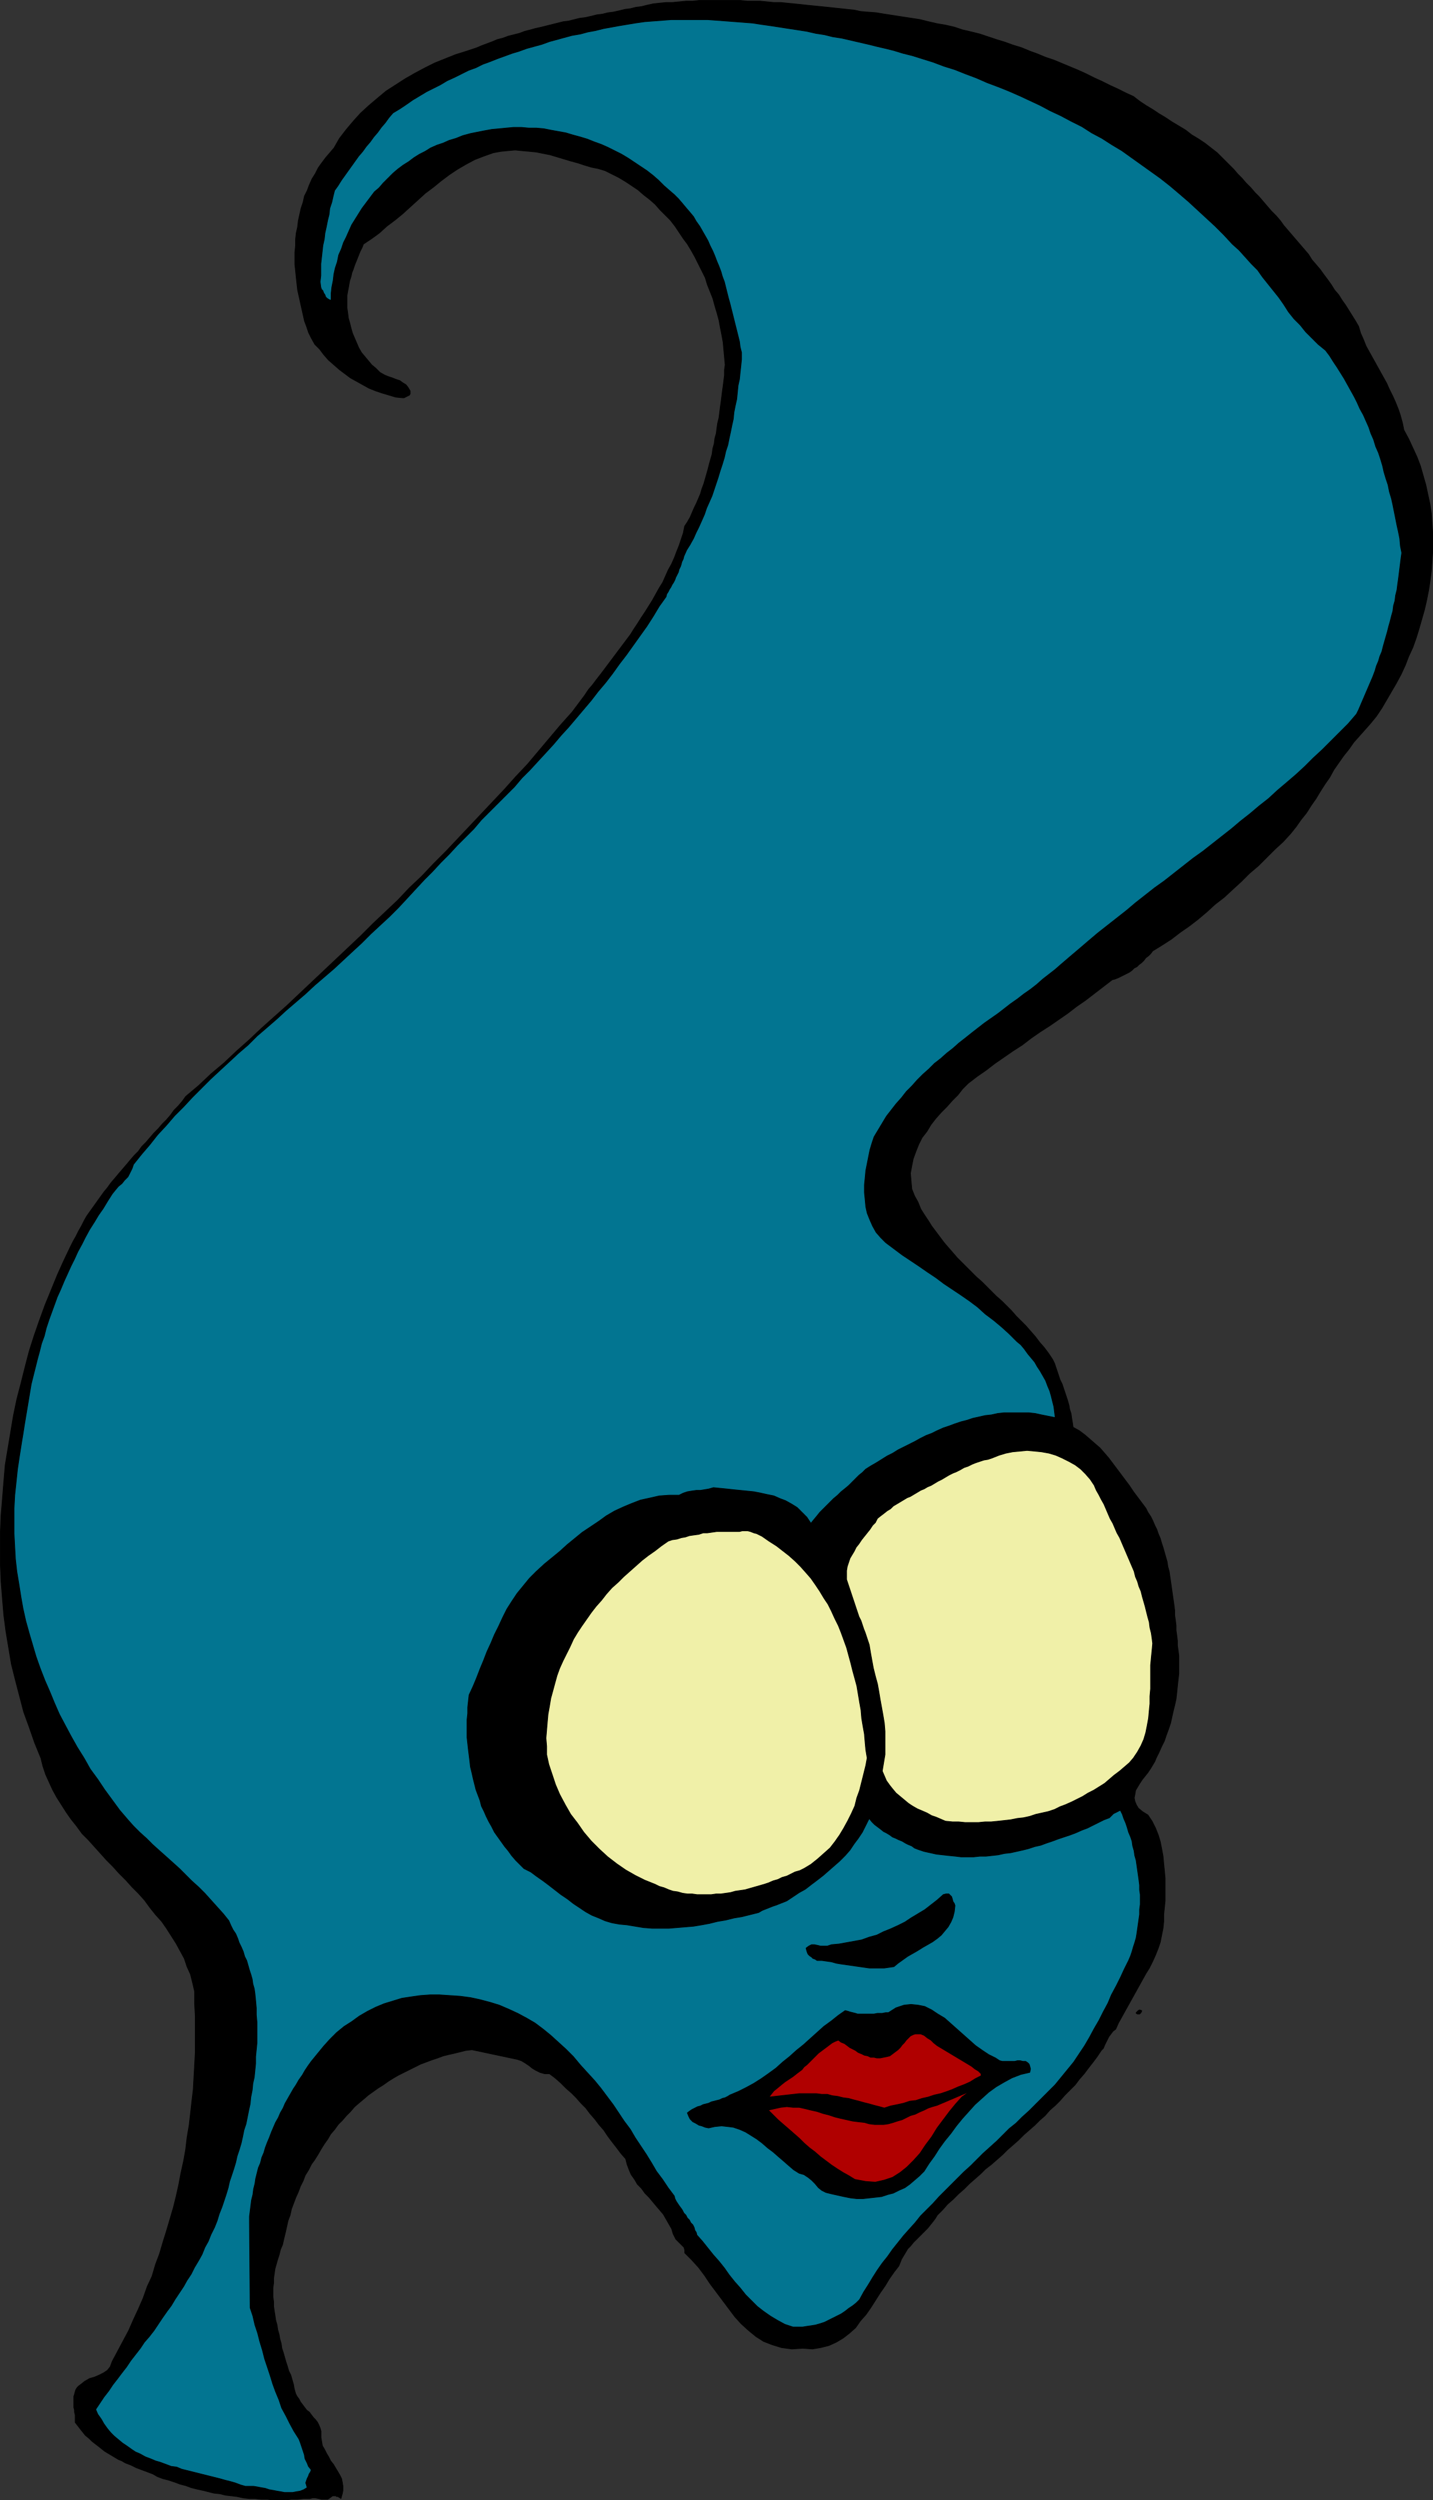
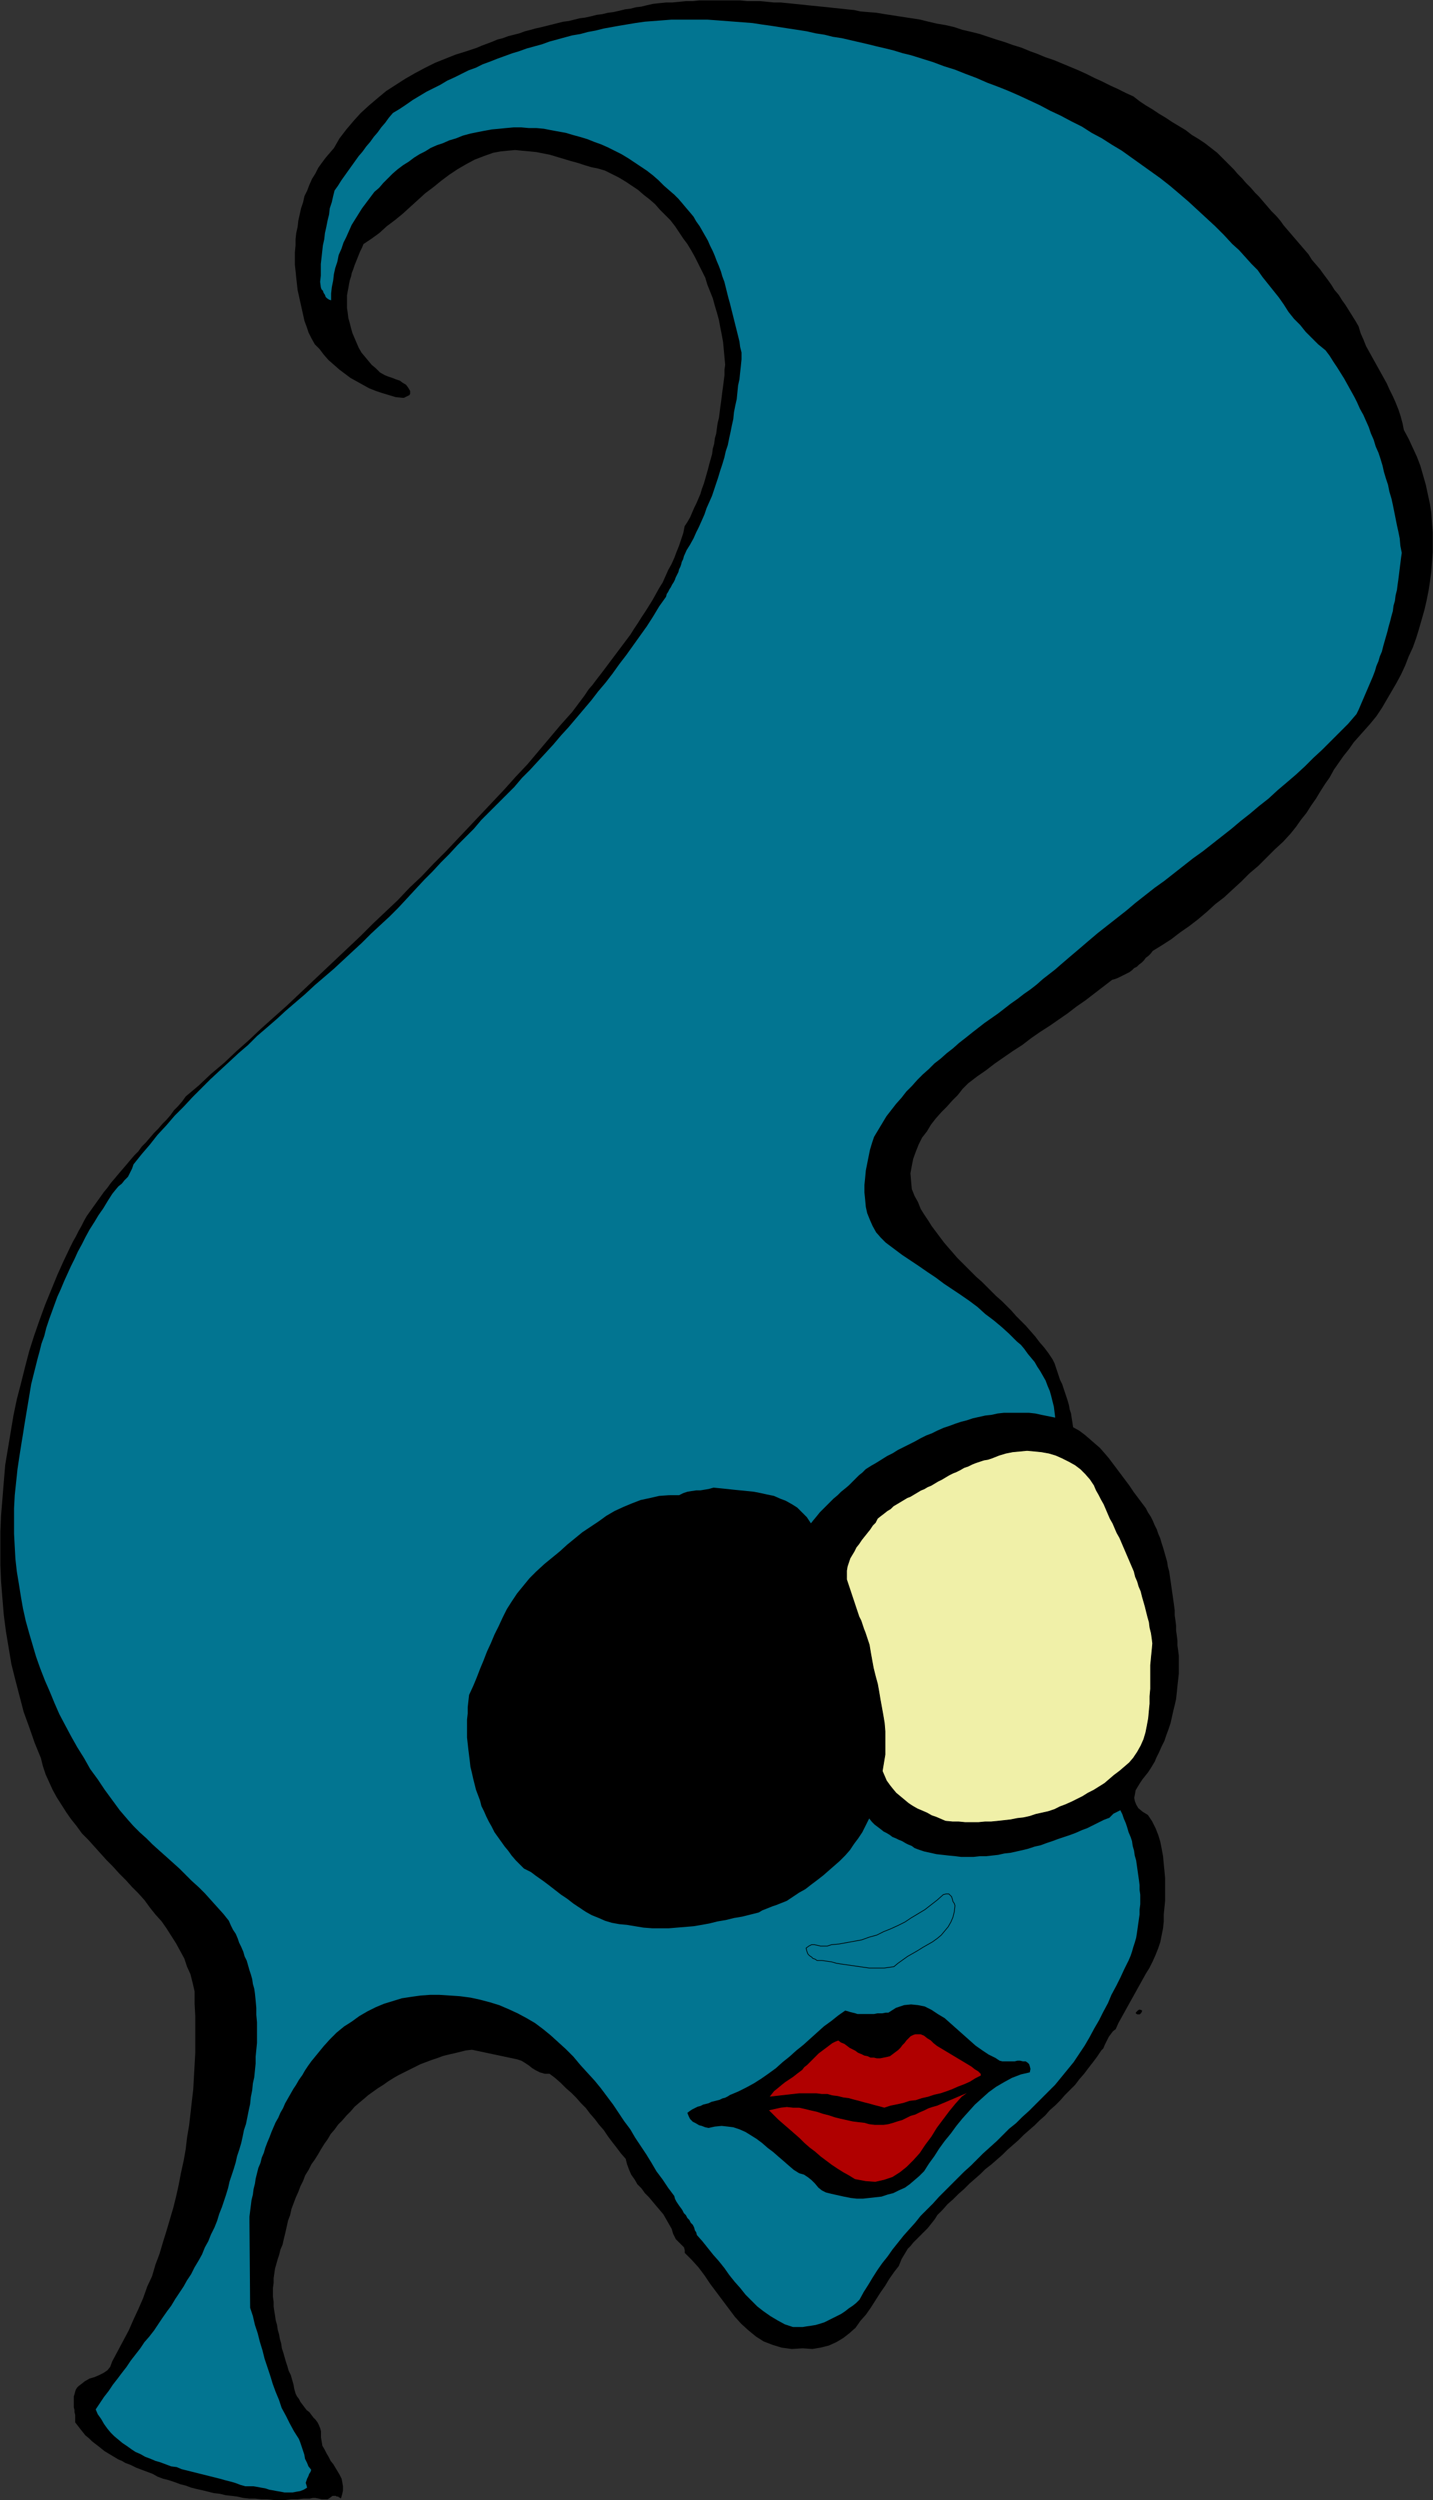
<svg xmlns="http://www.w3.org/2000/svg" xmlns:ns1="http://sodipodi.sourceforge.net/DTD/sodipodi-0.dtd" xmlns:ns2="http://www.inkscape.org/namespaces/inkscape" version="1.0" width="89.278mm" height="155.754mm" id="svg18" ns1:docname="Curlhead Profile.wmf">
  <rect width="100%" height="100%" fill="#333333" stroke="none" />
  <ns1:namedview id="namedview18" pagecolor="#ffffff" bordercolor="#000000" borderopacity="0.25" ns2:showpageshadow="2" ns2:pageopacity="0.0" ns2:pagecheckerboard="0" ns2:deskcolor="#d1d1d1" ns2:document-units="mm" />
  <defs id="defs1">
    <pattern id="WMFhbasepattern" patternUnits="userSpaceOnUse" width="6" height="6" x="0" y="0" />
  </defs>
  <path style="fill:#000000;fill-opacity:1;fill-rule:evenodd;stroke:none" d="m 204.187,2.828 2.101,0.162 1.939,0.323 2.101,0.323 2.101,0.323 2.101,0.323 2.101,0.323 1.939,0.485 2.101,0.485 1.939,0.323 2.101,0.485 1.939,0.646 2.101,0.485 1.939,0.485 1.939,0.646 1.939,0.646 2.101,0.646 1.778,0.646 2.101,0.646 1.939,0.808 1.778,0.646 1.939,0.808 1.939,0.646 1.939,0.808 1.939,0.808 1.939,0.808 1.778,0.808 1.939,0.97 1.778,0.808 1.939,0.97 1.778,0.808 1.939,0.97 1.778,0.808 1.454,1.131 1.454,0.97 1.616,0.97 1.454,0.97 1.616,0.97 1.454,0.97 1.616,0.97 1.616,0.97 1.454,1.131 1.616,0.97 1.454,0.97 1.454,1.131 1.454,1.131 1.293,1.293 1.293,1.293 1.293,1.293 0.97,1.131 0.97,0.97 0.97,1.131 1.131,1.131 0.97,1.131 0.97,0.97 0.97,1.131 0.97,1.131 0.97,1.131 1.131,1.131 0.97,1.131 0.808,1.131 0.97,1.131 0.97,1.131 0.97,1.131 0.97,1.131 0.97,1.131 0.97,1.131 0.808,1.293 0.97,1.131 0.97,1.131 0.808,1.131 0.97,1.293 0.808,1.131 0.808,1.293 0.97,1.131 0.808,1.293 0.808,1.131 0.808,1.293 0.808,1.293 0.808,1.293 0.646,1.131 0.485,1.616 0.646,1.454 0.646,1.616 0.808,1.454 0.808,1.454 0.808,1.454 0.808,1.454 0.808,1.454 0.808,1.454 0.646,1.454 0.808,1.616 0.646,1.454 0.646,1.616 0.485,1.454 0.485,1.778 0.323,1.616 1.131,2.101 0.97,2.101 0.97,2.101 0.808,2.101 0.646,2.262 0.646,2.262 0.485,2.262 0.485,2.262 0.323,2.101 0.162,2.424 0.162,2.101 v 2.424 2.262 l -0.162,2.262 -0.162,2.262 -0.323,2.424 -0.323,2.101 -0.485,2.424 -0.485,2.101 -0.646,2.262 -0.646,2.262 -0.646,2.101 -0.808,2.262 -0.97,2.101 -0.808,2.101 -0.97,2.101 -1.131,2.101 -1.131,1.939 -1.131,1.939 -1.131,1.939 -1.293,1.939 -1.454,1.778 -1.293,1.454 -1.293,1.454 -1.293,1.454 -1.131,1.616 -1.293,1.616 -1.131,1.616 -1.131,1.616 -0.97,1.778 -1.131,1.616 -1.131,1.778 -0.97,1.616 -1.131,1.616 -1.131,1.778 -1.293,1.616 -1.131,1.616 -1.293,1.616 -1.778,1.939 -1.939,1.778 -1.939,1.939 -1.939,1.939 -2.101,1.778 -1.939,1.939 -1.939,1.778 -2.101,1.939 -2.101,1.616 -1.939,1.778 -2.101,1.778 -2.101,1.616 -2.101,1.454 -2.101,1.616 -2.262,1.454 -2.101,1.293 -0.485,0.646 -0.485,0.485 -0.646,0.485 -0.485,0.646 -0.485,0.485 -0.646,0.485 -0.485,0.485 -0.646,0.323 -0.485,0.485 -0.646,0.485 -0.646,0.323 -0.646,0.323 -0.646,0.323 -0.646,0.323 -0.808,0.323 -0.646,0.162 -2.101,1.616 -2.101,1.616 -2.101,1.616 -2.101,1.454 -2.101,1.616 -2.101,1.454 -2.101,1.454 -2.262,1.454 -2.101,1.454 -2.101,1.616 -2.262,1.454 -2.101,1.454 -2.101,1.454 -2.101,1.616 -2.101,1.454 -2.101,1.616 -1.293,1.293 -1.131,1.454 -1.293,1.293 -1.293,1.454 -1.293,1.293 -1.293,1.454 -1.131,1.454 -0.97,1.616 -1.131,1.454 -0.808,1.616 -0.646,1.616 -0.646,1.778 -0.323,1.616 -0.323,1.778 0.162,1.939 0.162,1.778 0.646,1.616 0.808,1.454 0.646,1.616 0.808,1.293 0.97,1.454 0.808,1.293 0.97,1.293 0.97,1.293 0.97,1.293 0.97,1.131 1.131,1.293 0.97,1.131 1.131,1.131 1.131,1.131 1.131,1.131 1.131,1.131 1.293,1.131 1.131,1.131 1.131,1.131 1.131,1.131 1.293,1.131 1.131,1.131 1.131,1.131 1.131,1.293 1.131,1.131 1.131,1.131 1.131,1.293 1.131,1.293 0.97,1.293 1.131,1.293 0.97,1.293 0.97,1.454 0.485,0.97 0.323,0.97 0.323,0.97 0.323,0.97 0.323,0.97 0.485,0.97 0.323,0.97 0.323,0.97 0.323,0.97 0.323,0.97 0.323,1.131 0.162,0.97 0.323,0.97 0.162,1.131 0.162,0.97 0.162,1.131 1.454,0.808 1.293,0.97 1.131,0.97 1.293,1.131 1.131,0.97 1.131,1.293 0.97,1.131 0.97,1.293 0.97,1.293 0.97,1.293 0.97,1.293 0.97,1.293 0.97,1.454 0.97,1.293 0.97,1.293 0.97,1.293 0.485,0.97 0.646,0.97 0.485,0.97 0.485,1.131 0.485,0.97 0.323,0.97 0.485,1.131 0.323,1.131 0.323,0.97 0.323,1.131 0.323,1.131 0.323,1.131 0.162,1.131 0.323,1.131 0.162,1.131 0.162,1.131 0.162,1.131 0.162,1.131 0.162,1.131 0.162,1.131 0.162,1.131 0.162,1.293 v 1.131 l 0.162,1.131 0.162,1.293 v 1.131 l 0.162,1.131 0.162,1.293 v 1.131 l 0.162,1.131 0.162,1.293 v 1.131 1.454 1.616 l -0.162,1.454 -0.162,1.454 -0.162,1.616 -0.162,1.454 -0.323,1.454 -0.323,1.293 -0.323,1.454 -0.323,1.454 -0.485,1.454 -0.485,1.293 -0.485,1.454 -0.646,1.293 -0.646,1.454 -0.646,1.293 -0.323,0.808 -0.485,0.808 -0.485,0.808 -0.646,0.97 -0.646,0.808 -0.646,0.808 -0.646,0.97 -0.485,0.808 -0.485,0.808 -0.162,0.97 -0.162,0.808 0.162,0.808 0.323,0.808 0.485,0.808 0.97,0.808 1.293,0.808 0.97,1.454 0.808,1.616 0.646,1.616 0.485,1.616 0.323,1.616 0.323,1.778 0.162,1.778 0.162,1.616 0.162,1.778 v 1.778 1.778 1.778 l -0.162,1.616 -0.162,1.616 v 1.616 l -0.162,1.616 -0.323,1.616 -0.323,1.616 -0.485,1.454 -0.646,1.616 -0.646,1.454 -0.808,1.616 -0.808,1.293 -0.808,1.454 -0.808,1.454 -0.808,1.454 -0.808,1.454 -0.808,1.454 -0.808,1.454 -0.808,1.454 -0.808,1.454 -0.646,1.454 -0.646,0.485 -0.485,0.646 -0.485,0.646 -0.323,0.646 -0.323,0.646 -0.323,0.646 -0.323,0.808 -0.485,0.485 -0.97,1.454 -0.97,1.293 -1.131,1.454 -0.97,1.293 -1.131,1.293 -0.97,1.293 -1.293,1.293 -1.131,1.131 -1.131,1.293 -1.131,1.131 -1.293,1.131 -1.131,1.293 -1.293,1.131 -1.131,1.131 -1.293,1.131 -1.293,1.131 -1.293,1.293 -1.293,1.131 -1.293,1.131 -1.131,1.131 -1.293,1.131 -1.293,1.131 -1.454,1.131 -1.131,1.131 -1.293,1.131 -1.293,1.131 -1.293,1.293 -1.293,1.131 -1.293,1.293 -1.293,1.131 -1.131,1.293 -1.293,1.293 -0.485,0.808 -0.485,0.646 -0.646,0.808 -0.646,0.808 -0.646,0.646 -0.646,0.646 -0.646,0.646 -0.808,0.808 -0.646,0.646 -0.646,0.808 -0.646,0.646 -0.485,0.808 -0.485,0.808 -0.485,0.808 -0.323,0.808 -0.323,0.808 -1.131,1.454 -1.131,1.616 -0.97,1.616 -1.131,1.616 -1.131,1.778 -1.131,1.778 -1.131,1.616 -1.293,1.454 -1.131,1.616 -1.454,1.293 -1.454,1.131 -1.616,0.97 -1.778,0.808 -1.939,0.485 -1.939,0.323 -2.262,-0.162 -2.586,0.162 -2.424,-0.323 -2.101,-0.646 -2.101,-0.808 -1.778,-1.131 -1.778,-1.454 -1.778,-1.616 -1.454,-1.616 -1.454,-1.939 -1.454,-1.939 -1.454,-1.939 -1.454,-1.939 -1.293,-1.939 -1.454,-1.939 -1.616,-1.778 -1.616,-1.616 v -0.646 l -0.162,-0.646 -0.485,-0.485 -0.485,-0.485 -0.485,-0.485 -0.485,-0.485 -0.323,-0.646 -0.323,-0.646 -0.323,-1.131 -0.646,-1.131 -0.646,-1.131 -0.646,-1.131 -0.808,-0.97 -0.97,-1.131 -0.808,-0.97 -0.808,-0.97 -0.97,-0.97 -0.808,-1.131 -0.97,-0.97 -0.646,-1.131 -0.808,-1.131 -0.485,-1.131 -0.485,-1.293 -0.323,-1.293 -1.131,-1.293 -0.97,-1.293 -1.131,-1.454 -0.97,-1.293 -0.97,-1.454 -1.131,-1.293 -0.97,-1.293 -1.131,-1.293 -0.97,-1.293 -1.131,-1.131 -1.131,-1.293 -1.131,-1.131 -1.293,-1.131 -1.293,-1.293 -1.293,-1.131 -1.293,-0.97 h -1.131 l -1.131,-0.323 -0.97,-0.485 -0.808,-0.485 -0.808,-0.646 -0.97,-0.646 -0.808,-0.485 -0.97,-0.323 -10.666,-2.262 -1.454,0.162 -1.293,0.323 -1.293,0.323 -1.454,0.323 -1.293,0.323 -1.293,0.485 -1.454,0.485 -1.293,0.485 -1.293,0.485 -1.293,0.646 -1.293,0.646 -1.293,0.646 -1.293,0.646 -1.131,0.646 -1.293,0.808 -1.131,0.808 -1.293,0.808 -1.131,0.808 -1.131,0.808 -1.131,0.97 -0.97,0.808 -1.131,0.97 -0.97,1.131 -0.97,0.97 -0.97,1.131 -0.97,0.97 -0.808,1.131 -0.97,1.131 -0.646,1.131 -0.808,1.131 -0.808,1.293 -0.646,1.131 -0.808,1.293 -0.808,1.131 -0.646,1.293 -0.808,1.293 -0.485,1.293 -0.646,1.293 -0.485,1.293 -0.646,1.454 -0.485,1.293 -0.485,1.293 -0.323,1.454 -0.485,1.293 -0.323,1.454 -0.323,1.454 -0.323,1.293 -0.323,1.454 -0.485,1.131 -0.323,1.293 -0.323,0.97 -0.323,1.131 -0.323,1.131 -0.162,1.131 -0.162,1.131 v 1.131 l -0.162,1.131 v 1.131 0.97 l 0.162,1.131 v 1.131 l 0.162,1.131 0.162,0.97 0.162,1.131 0.323,1.131 0.162,1.131 0.323,1.131 0.162,0.97 0.323,1.131 0.162,1.131 0.323,0.97 0.323,1.131 0.323,1.131 0.323,0.97 0.323,1.131 0.485,0.97 0.323,1.131 0.323,1.131 0.162,0.97 0.323,1.131 0.323,0.646 0.485,0.646 0.323,0.646 0.485,0.646 0.485,0.646 0.485,0.646 0.646,0.485 0.485,0.646 0.485,0.646 0.485,0.485 0.485,0.646 0.323,0.646 0.323,0.808 0.162,0.646 v 0.808 0.646 l 0.162,0.97 0.162,0.97 0.485,0.808 0.485,0.97 0.485,0.808 0.485,0.97 0.646,0.808 0.485,0.808 0.485,0.808 0.485,0.808 0.485,0.97 0.162,0.808 0.162,0.97 v 0.97 l -0.162,0.808 -0.323,1.131 -0.162,-0.162 -0.323,-0.162 -0.162,-0.162 H 79.267 l -0.162,-0.162 h -0.323 -0.323 -0.162 l -0.646,0.485 -0.485,0.323 h -0.808 -0.646 l -0.646,-0.162 -0.808,-0.162 h -0.646 l -0.646,0.162 h -1.454 l -1.454,0.162 h -1.454 l -1.454,0.162 h -1.454 -1.293 l -1.454,-0.162 h -1.454 l -1.454,-0.162 h -1.293 l -1.454,-0.162 -1.454,-0.323 -1.293,-0.162 -1.454,-0.162 -1.293,-0.323 -1.454,-0.162 -1.293,-0.323 -1.293,-0.323 -1.454,-0.323 -1.293,-0.323 -1.293,-0.485 -1.293,-0.323 -1.293,-0.485 -1.454,-0.485 -1.293,-0.323 -1.293,-0.485 -1.131,-0.646 -1.293,-0.485 -1.293,-0.485 -1.293,-0.485 -1.293,-0.646 -1.293,-0.485 -0.808,-0.485 -0.808,-0.323 -0.808,-0.485 -0.808,-0.485 -0.808,-0.485 -0.808,-0.485 -0.808,-0.646 -0.808,-0.646 -0.646,-0.485 -0.808,-0.646 -0.646,-0.646 -0.808,-0.646 -0.646,-0.808 -0.646,-0.808 -0.485,-0.646 -0.646,-0.808 v -0.646 -0.485 -0.646 l -0.162,-0.646 v -0.485 l -0.162,-0.646 v -0.646 -0.646 -0.646 -0.646 l 0.162,-0.485 0.162,-0.646 0.162,-0.485 0.323,-0.485 0.323,-0.323 0.646,-0.485 0.808,-0.646 1.131,-0.646 1.131,-0.323 1.131,-0.485 0.97,-0.485 0.97,-0.646 0.646,-0.808 0.485,-1.293 1.293,-2.424 1.293,-2.424 1.293,-2.424 1.131,-2.585 1.131,-2.424 1.131,-2.585 0.97,-2.747 1.131,-2.424 0.808,-2.747 0.97,-2.585 0.808,-2.747 0.808,-2.585 0.808,-2.747 0.808,-2.747 0.646,-2.585 0.646,-2.909 0.485,-2.585 0.646,-2.909 0.485,-2.747 0.323,-2.747 0.485,-2.909 0.323,-2.747 0.323,-2.909 0.323,-2.747 0.162,-2.909 0.162,-2.909 0.162,-2.909 v -2.747 -2.909 -2.909 l -0.162,-2.909 v -2.909 l -0.485,-2.101 -0.485,-1.939 -0.808,-1.778 -0.646,-1.939 -0.97,-1.778 -0.97,-1.778 -1.131,-1.778 -1.131,-1.778 -1.131,-1.616 -1.454,-1.616 -1.293,-1.616 -1.293,-1.778 -1.454,-1.616 -1.454,-1.454 -1.454,-1.616 -1.616,-1.616 -1.454,-1.616 -1.454,-1.454 -1.454,-1.616 -1.454,-1.616 -1.454,-1.616 -1.454,-1.454 -1.293,-1.778 -1.293,-1.616 -1.131,-1.616 -1.131,-1.778 -1.131,-1.778 -0.97,-1.778 -0.808,-1.778 -0.808,-1.778 -0.646,-1.939 -0.485,-1.939 -1.454,-3.555 -1.293,-3.717 -1.293,-3.555 -0.97,-3.717 -0.97,-3.717 -0.97,-3.878 -0.646,-3.878 -0.646,-3.878 -0.485,-3.717 -0.323,-3.878 -0.323,-4.04 -0.162,-3.878 v -3.878 -4.04 l 0.162,-3.878 0.323,-3.878 0.323,-4.04 0.323,-3.878 0.646,-3.878 0.646,-3.878 0.646,-3.878 0.808,-3.878 0.97,-3.717 0.97,-3.878 0.97,-3.717 1.131,-3.555 1.293,-3.717 1.293,-3.555 1.454,-3.555 1.454,-3.555 1.454,-3.232 1.616,-3.393 0.646,-1.293 0.646,-1.131 0.646,-1.293 0.646,-1.131 0.646,-1.293 0.646,-1.131 0.808,-1.131 0.808,-1.131 0.808,-1.131 0.808,-1.131 0.808,-1.131 0.808,-0.97 0.808,-1.131 0.97,-1.131 0.808,-0.97 0.97,-1.131 0.97,-1.131 0.808,-0.97 0.97,-1.131 0.97,-0.97 0.808,-1.131 0.97,-0.97 0.97,-1.131 0.97,-1.131 0.97,-0.97 0.97,-1.131 0.97,-0.97 0.97,-1.131 0.808,-1.131 0.97,-0.97 0.97,-1.131 0.808,-1.131 3.07,-2.585 2.909,-2.747 3.07,-2.585 2.909,-2.747 2.909,-2.585 2.909,-2.747 3.07,-2.747 2.909,-2.585 2.909,-2.747 2.909,-2.747 2.909,-2.747 2.909,-2.747 2.909,-2.747 2.909,-2.747 2.909,-2.909 2.909,-2.747 2.909,-2.747 2.747,-2.909 2.909,-2.747 2.747,-2.909 2.909,-2.909 2.747,-2.909 2.747,-2.909 2.747,-2.909 2.747,-2.909 2.747,-2.909 2.747,-3.07 2.747,-2.909 2.586,-3.07 2.586,-3.07 2.586,-3.07 2.747,-3.07 0.97,-1.293 0.97,-1.293 0.97,-1.293 0.97,-1.454 0.97,-1.131 0.97,-1.293 1.131,-1.454 0.97,-1.293 0.97,-1.293 0.97,-1.293 0.97,-1.293 0.97,-1.293 0.97,-1.293 0.97,-1.293 0.808,-1.293 0.97,-1.454 0.808,-1.293 0.97,-1.454 0.808,-1.293 0.808,-1.293 0.808,-1.454 0.808,-1.454 0.808,-1.293 0.646,-1.454 0.646,-1.454 0.808,-1.454 0.646,-1.454 0.485,-1.293 0.646,-1.616 0.485,-1.454 0.485,-1.454 0.323,-1.616 0.646,-0.97 0.646,-1.131 0.485,-1.131 0.485,-1.131 0.485,-0.97 0.485,-1.131 0.485,-1.131 0.323,-1.131 0.485,-1.293 0.323,-1.131 0.323,-1.131 0.323,-1.131 0.323,-1.293 0.323,-1.131 0.323,-1.131 0.162,-1.293 0.323,-1.131 0.162,-1.293 0.323,-1.131 0.162,-1.293 0.162,-1.131 0.323,-1.293 0.162,-1.293 0.162,-1.293 0.162,-1.131 0.162,-1.293 0.162,-1.293 0.162,-1.131 0.162,-1.293 0.162,-1.293 v -1.293 l 0.162,-1.131 -0.162,-1.778 -0.162,-1.778 -0.162,-1.778 -0.323,-1.778 -0.323,-1.616 -0.323,-1.778 -0.485,-1.778 -0.485,-1.616 -0.485,-1.778 -0.646,-1.616 -0.646,-1.616 -0.485,-1.616 -0.808,-1.616 -0.808,-1.616 -0.808,-1.616 -0.808,-1.454 -0.97,-1.616 -0.97,-1.293 -0.97,-1.454 -0.97,-1.454 -1.131,-1.454 -1.131,-1.131 -1.293,-1.293 -1.131,-1.293 -1.293,-1.131 -1.454,-1.131 -1.293,-1.131 -1.454,-0.97 -1.454,-0.97 -1.616,-0.97 -1.616,-0.808 -1.616,-0.808 -1.616,-0.485 -1.616,-0.323 -1.616,-0.485 -1.454,-0.485 -1.778,-0.485 -1.616,-0.485 -1.616,-0.485 -1.616,-0.485 -1.616,-0.323 -1.616,-0.323 -1.616,-0.162 -1.778,-0.162 -1.616,-0.162 -1.778,0.162 -1.616,0.162 -1.778,0.323 -2.262,0.808 -2.101,0.808 -2.101,1.131 -1.939,1.131 -1.939,1.293 -1.939,1.454 -1.778,1.454 -1.939,1.454 -1.778,1.616 -1.778,1.616 -1.778,1.616 -1.778,1.454 -1.939,1.454 -1.778,1.616 -1.778,1.293 -1.939,1.293 -0.323,0.808 -0.485,0.97 -0.323,0.808 -0.323,0.808 -0.323,0.808 -0.323,0.808 -0.323,0.97 -0.323,0.808 -0.162,0.808 -0.323,0.97 -0.162,0.808 -0.162,0.97 -0.162,0.808 -0.162,0.97 v 0.808 0.808 1.293 l 0.162,1.131 0.162,1.293 0.323,1.131 0.323,1.293 0.323,1.131 0.485,1.131 0.485,1.131 0.485,1.131 0.646,1.131 0.808,0.97 0.808,0.97 0.808,0.97 0.97,0.808 0.97,0.97 1.131,0.646 0.808,0.323 0.97,0.323 0.808,0.323 0.97,0.323 0.646,0.485 0.808,0.485 0.485,0.646 0.485,0.808 v 0.323 0.323 l -0.162,0.323 -0.323,0.162 -0.323,0.162 -0.323,0.162 -0.323,0.162 h -0.323 l -1.616,-0.162 -1.616,-0.485 -1.616,-0.485 -1.454,-0.485 -1.616,-0.646 -1.454,-0.808 -1.454,-0.808 -1.454,-0.808 -1.293,-0.97 -1.293,-0.97 -1.293,-1.131 -1.293,-1.131 -1.131,-1.293 -0.97,-1.293 -1.131,-1.131 -0.808,-1.454 -0.646,-1.293 -0.485,-1.454 -0.485,-1.293 -0.323,-1.454 -0.323,-1.454 -0.323,-1.454 -0.323,-1.454 -0.323,-1.454 -0.162,-1.454 -0.162,-1.454 -0.162,-1.616 -0.162,-1.454 v -1.454 -1.454 l 0.162,-1.616 v -1.454 l 0.162,-1.454 0.323,-1.454 0.162,-1.454 0.323,-1.454 0.323,-1.454 0.485,-1.454 0.323,-1.454 0.646,-1.293 0.485,-1.293 0.646,-1.454 0.808,-1.293 0.646,-1.293 0.808,-1.131 0.97,-1.293 0.97,-1.131 0.97,-1.131 1.293,-2.262 1.616,-2.101 1.778,-2.101 1.616,-1.778 1.939,-1.778 2.101,-1.778 1.939,-1.616 2.262,-1.454 2.262,-1.454 2.262,-1.293 2.424,-1.293 2.262,-1.131 2.424,-0.97 2.424,-0.97 2.586,-0.808 2.424,-0.808 1.131,-0.485 1.293,-0.485 1.293,-0.485 1.131,-0.485 1.293,-0.323 1.293,-0.485 1.293,-0.323 1.293,-0.323 1.293,-0.485 1.293,-0.323 1.131,-0.323 1.454,-0.323 1.293,-0.323 1.293,-0.323 1.293,-0.323 1.293,-0.323 1.293,-0.162 1.293,-0.323 1.293,-0.323 1.293,-0.162 1.454,-0.323 1.293,-0.323 1.293,-0.162 1.293,-0.323 1.293,-0.162 1.454,-0.323 1.293,-0.323 1.293,-0.162 1.293,-0.323 1.293,-0.162 1.293,-0.323 1.454,-0.323 1.454,-0.162 1.616,-0.162 h 1.454 l 1.616,-0.162 1.616,-0.162 h 1.616 l 1.454,-0.162 h 1.616 1.616 1.616 1.616 1.616 1.616 l 1.616,0.162 h 1.616 1.454 l 1.616,0.162 1.616,0.162 h 1.616 l 1.616,0.162 1.616,0.162 1.616,0.162 1.454,0.162 1.616,0.162 1.616,0.162 1.616,0.162 1.454,0.162 1.616,0.162 1.454,0.162 1.616,0.162 1.454,0.323 z" id="path1" />
-   <path style="fill:none;stroke:#000000;stroke-width:0.162px;stroke-linecap:round;stroke-linejoin:round;stroke-miterlimit:4;stroke-dasharray:none;stroke-opacity:1" d="m 204.187,2.828 v 0 l 2.101,0.162 1.939,0.323 2.101,0.323 2.101,0.323 2.101,0.323 2.101,0.323 1.939,0.485 2.101,0.485 1.939,0.323 2.101,0.485 1.939,0.646 2.101,0.485 1.939,0.485 1.939,0.646 1.939,0.646 2.101,0.646 1.778,0.646 2.101,0.646 1.939,0.808 1.778,0.646 1.939,0.808 1.939,0.646 1.939,0.808 1.939,0.808 1.939,0.808 1.778,0.808 1.939,0.97 1.778,0.808 1.939,0.97 1.778,0.808 1.939,0.97 1.778,0.808 v 0 l 1.454,1.131 1.454,0.97 1.616,0.97 1.454,0.97 1.616,0.97 1.454,0.97 1.616,0.97 1.616,0.97 1.454,1.131 1.616,0.97 1.454,0.97 1.454,1.131 1.454,1.131 1.293,1.293 1.293,1.293 1.293,1.293 v 0 l 0.97,1.131 0.97,0.97 0.97,1.131 1.131,1.131 0.97,1.131 0.97,0.97 0.97,1.131 0.97,1.131 0.97,1.131 1.131,1.131 0.97,1.131 0.808,1.131 0.97,1.131 0.97,1.131 0.97,1.131 0.97,1.131 0.97,1.131 0.97,1.131 0.808,1.293 0.97,1.131 0.97,1.131 0.808,1.131 0.97,1.293 0.808,1.131 0.808,1.293 0.97,1.131 0.808,1.293 0.808,1.131 0.808,1.293 0.808,1.293 0.808,1.293 0.646,1.131 v 0 l 0.485,1.616 0.646,1.454 0.646,1.616 0.808,1.454 0.808,1.454 0.808,1.454 0.808,1.454 0.808,1.454 0.808,1.454 0.646,1.454 0.808,1.616 0.646,1.454 0.646,1.616 0.485,1.454 0.485,1.778 0.323,1.616 v 0 l 1.131,2.101 0.97,2.101 0.97,2.101 0.808,2.101 0.646,2.262 0.646,2.262 0.485,2.262 0.485,2.262 0.323,2.101 0.162,2.424 0.162,2.101 v 2.424 2.262 l -0.162,2.262 -0.162,2.262 -0.323,2.424 -0.323,2.101 -0.485,2.424 -0.485,2.101 -0.646,2.262 -0.646,2.262 -0.646,2.101 -0.808,2.262 -0.97,2.101 -0.808,2.101 -0.97,2.101 -1.131,2.101 -1.131,1.939 -1.131,1.939 -1.131,1.939 -1.293,1.939 -1.454,1.778 v 0 l -1.293,1.454 -1.293,1.454 -1.293,1.454 -1.131,1.616 -1.293,1.616 -1.131,1.616 -1.131,1.616 -0.97,1.778 -1.131,1.616 -1.131,1.778 -0.97,1.616 -1.131,1.616 -1.131,1.778 -1.293,1.616 -1.131,1.616 -1.293,1.616 v 0 l -1.778,1.939 -1.939,1.778 -1.939,1.939 -1.939,1.939 -2.101,1.778 -1.939,1.939 -1.939,1.778 -2.101,1.939 -2.101,1.616 -1.939,1.778 -2.101,1.778 -2.101,1.616 -2.101,1.454 -2.101,1.616 -2.262,1.454 -2.101,1.293 v 0 l -0.485,0.646 -0.485,0.485 -0.646,0.485 -0.485,0.646 -0.485,0.485 -0.646,0.485 -0.485,0.485 -0.646,0.323 -0.485,0.485 -0.646,0.485 -0.646,0.323 -0.646,0.323 -0.646,0.323 -0.646,0.323 -0.808,0.323 -0.646,0.162 v 0 l -2.101,1.616 -2.101,1.616 -2.101,1.616 -2.101,1.454 -2.101,1.616 -2.101,1.454 -2.101,1.454 -2.262,1.454 -2.101,1.454 -2.101,1.616 -2.262,1.454 -2.101,1.454 -2.101,1.454 -2.101,1.616 -2.101,1.454 -2.101,1.616 v 0 l -1.293,1.293 -1.131,1.454 -1.293,1.293 -1.293,1.454 -1.293,1.293 -1.293,1.454 -1.131,1.454 -0.97,1.616 -1.131,1.454 -0.808,1.616 -0.646,1.616 -0.646,1.778 -0.323,1.616 -0.323,1.778 0.162,1.939 0.162,1.778 v 0 l 0.646,1.616 0.808,1.454 0.646,1.616 0.808,1.293 0.97,1.454 0.808,1.293 0.97,1.293 0.97,1.293 0.97,1.293 0.97,1.131 1.131,1.293 0.97,1.131 1.131,1.131 1.131,1.131 1.131,1.131 1.131,1.131 1.293,1.131 1.131,1.131 1.131,1.131 1.131,1.131 1.293,1.131 1.131,1.131 1.131,1.131 1.131,1.293 1.131,1.131 1.131,1.131 1.131,1.293 1.131,1.293 0.97,1.293 1.131,1.293 0.97,1.293 0.97,1.454 v 0 l 0.485,0.97 0.323,0.97 0.323,0.97 0.323,0.97 0.323,0.97 0.485,0.97 0.323,0.97 0.323,0.97 0.323,0.97 0.323,0.97 0.323,1.131 0.162,0.97 0.323,0.97 0.162,1.131 0.162,0.97 0.162,1.131 v 0 l 1.454,0.808 1.293,0.97 1.131,0.97 1.293,1.131 1.131,0.97 1.131,1.293 0.97,1.131 0.97,1.293 0.97,1.293 0.97,1.293 0.97,1.293 0.97,1.293 0.97,1.454 0.97,1.293 0.97,1.293 0.97,1.293 v 0 l 0.485,0.97 0.646,0.97 0.485,0.97 0.485,1.131 0.485,0.97 0.323,0.97 0.485,1.131 0.323,1.131 0.323,0.97 0.323,1.131 0.323,1.131 0.323,1.131 0.162,1.131 0.323,1.131 0.162,1.131 0.162,1.131 0.162,1.131 0.162,1.131 0.162,1.131 0.162,1.131 0.162,1.131 0.162,1.293 v 1.131 l 0.162,1.131 0.162,1.293 v 1.131 l 0.162,1.131 0.162,1.293 v 1.131 l 0.162,1.131 0.162,1.293 v 1.131 0 1.454 1.616 l -0.162,1.454 -0.162,1.454 -0.162,1.616 -0.162,1.454 -0.323,1.454 -0.323,1.293 -0.323,1.454 -0.323,1.454 -0.485,1.454 -0.485,1.293 -0.485,1.454 -0.646,1.293 -0.646,1.454 -0.646,1.293 v 0 l -0.323,0.808 -0.485,0.808 -0.485,0.808 -0.646,0.97 -0.646,0.808 -0.646,0.808 -0.646,0.97 -0.485,0.808 -0.485,0.808 -0.162,0.97 -0.162,0.808 0.162,0.808 0.323,0.808 0.485,0.808 0.97,0.808 1.293,0.808 v 0 l 0.97,1.454 0.808,1.616 0.646,1.616 0.485,1.616 0.323,1.616 0.323,1.778 0.162,1.778 0.162,1.616 0.162,1.778 v 1.778 1.778 1.778 l -0.162,1.616 -0.162,1.616 v 1.616 l -0.162,1.616 v 0 l -0.323,1.616 -0.323,1.616 -0.485,1.454 -0.646,1.616 -0.646,1.454 -0.808,1.616 -0.808,1.293 -0.808,1.454 -0.808,1.454 -0.808,1.454 -0.808,1.454 -0.808,1.454 -0.808,1.454 -0.808,1.454 -0.808,1.454 -0.646,1.454 v 0 l -0.646,0.485 -0.485,0.646 -0.485,0.646 -0.323,0.646 -0.323,0.646 -0.323,0.646 -0.323,0.808 -0.485,0.485 v 0 l -0.97,1.454 -0.97,1.293 -1.131,1.454 -0.97,1.293 -1.131,1.293 -0.97,1.293 -1.293,1.293 -1.131,1.131 -1.131,1.293 -1.131,1.131 -1.293,1.131 -1.131,1.293 -1.293,1.131 -1.131,1.131 -1.293,1.131 -1.293,1.131 -1.293,1.293 -1.293,1.131 -1.293,1.131 -1.131,1.131 -1.293,1.131 -1.293,1.131 -1.454,1.131 -1.131,1.131 -1.293,1.131 -1.293,1.131 -1.293,1.293 -1.293,1.131 -1.293,1.293 -1.293,1.131 -1.131,1.293 -1.293,1.293 v 0 l -0.485,0.808 -0.485,0.646 -0.646,0.808 -0.646,0.808 -0.646,0.646 -0.646,0.646 -0.646,0.646 -0.808,0.808 -0.646,0.646 -0.646,0.808 -0.646,0.646 -0.485,0.808 -0.485,0.808 -0.485,0.808 -0.323,0.808 -0.323,0.808 v 0 l -1.131,1.454 -1.131,1.616 -0.97,1.616 -1.131,1.616 -1.131,1.778 -1.131,1.778 -1.131,1.616 -1.293,1.454 -1.131,1.616 -1.454,1.293 -1.454,1.131 -1.616,0.97 -1.778,0.808 -1.939,0.485 -1.939,0.323 -2.262,-0.162 v 0 l -2.586,0.162 -2.424,-0.323 -2.101,-0.646 -2.101,-0.808 -1.778,-1.131 -1.778,-1.454 -1.778,-1.616 -1.454,-1.616 -1.454,-1.939 -1.454,-1.939 -1.454,-1.939 -1.454,-1.939 -1.293,-1.939 -1.454,-1.939 -1.616,-1.778 -1.616,-1.616 v 0 -0.646 l -0.162,-0.646 -0.485,-0.485 -0.485,-0.485 -0.485,-0.485 -0.485,-0.485 -0.323,-0.646 -0.323,-0.646 v 0 l -0.323,-1.131 -0.646,-1.131 -0.646,-1.131 -0.646,-1.131 -0.808,-0.97 -0.97,-1.131 -0.808,-0.97 -0.808,-0.97 -0.97,-0.97 -0.808,-1.131 -0.97,-0.97 -0.646,-1.131 -0.808,-1.131 -0.485,-1.131 -0.485,-1.293 -0.323,-1.293 v 0 l -1.131,-1.293 -0.97,-1.293 -1.131,-1.454 -0.97,-1.293 -0.97,-1.454 -1.131,-1.293 -0.97,-1.293 -1.131,-1.293 -0.97,-1.293 -1.131,-1.131 -1.131,-1.293 -1.131,-1.131 -1.293,-1.131 -1.293,-1.293 -1.293,-1.131 -1.293,-0.97 v 0 h -1.131 l -1.131,-0.323 -0.97,-0.485 -0.808,-0.485 -0.808,-0.646 -0.97,-0.646 -0.808,-0.485 -0.97,-0.323 -10.666,-2.262 v 0 l -1.454,0.162 -1.293,0.323 -1.293,0.323 -1.454,0.323 -1.293,0.323 -1.293,0.485 -1.454,0.485 -1.293,0.485 -1.293,0.485 -1.293,0.646 -1.293,0.646 -1.293,0.646 -1.293,0.646 -1.131,0.646 -1.293,0.808 -1.131,0.808 -1.293,0.808 -1.131,0.808 -1.131,0.808 -1.131,0.97 -0.97,0.808 -1.131,0.97 -0.97,1.131 -0.97,0.97 -0.97,1.131 -0.97,0.97 -0.808,1.131 -0.97,1.131 -0.646,1.131 -0.808,1.131 -0.808,1.293 -0.646,1.131 v 0 l -0.808,1.293 -0.808,1.131 -0.646,1.293 -0.808,1.293 -0.485,1.293 -0.646,1.293 -0.485,1.293 -0.646,1.454 -0.485,1.293 -0.485,1.293 -0.323,1.454 -0.485,1.293 -0.323,1.454 -0.323,1.454 -0.323,1.293 -0.323,1.454 v 0 l -0.485,1.131 -0.323,1.293 -0.323,0.97 -0.323,1.131 -0.323,1.131 -0.162,1.131 -0.162,1.131 v 1.131 l -0.162,1.131 v 1.131 0.97 l 0.162,1.131 v 1.131 l 0.162,1.131 0.162,0.97 0.162,1.131 0.323,1.131 0.162,1.131 0.323,1.131 0.162,0.97 0.323,1.131 0.162,1.131 0.323,0.97 0.323,1.131 0.323,1.131 0.323,0.97 0.323,1.131 0.485,0.97 0.323,1.131 0.323,1.131 0.162,0.97 0.323,1.131 v 0 l 0.323,0.646 0.485,0.646 0.323,0.646 0.485,0.646 0.485,0.646 0.485,0.646 0.646,0.485 0.485,0.646 0.485,0.646 0.485,0.485 0.485,0.646 0.323,0.646 0.323,0.808 0.162,0.646 v 0.808 0.646 0 l 0.162,0.97 0.162,0.97 0.485,0.808 0.485,0.97 0.485,0.808 0.485,0.97 0.646,0.808 0.485,0.808 0.485,0.808 0.485,0.808 0.485,0.97 0.162,0.808 0.162,0.97 v 0.97 l -0.162,0.808 -0.323,1.131 v 0 l -0.162,-0.162 -0.323,-0.162 -0.162,-0.162 H 79.267 l -0.162,-0.162 h -0.323 -0.323 -0.162 v 0 l -0.646,0.485 -0.485,0.323 h -0.808 -0.646 l -0.646,-0.162 -0.808,-0.162 h -0.646 l -0.646,0.162 v 0 h -1.454 l -1.454,0.162 h -1.454 l -1.454,0.162 h -1.454 -1.293 l -1.454,-0.162 h -1.454 l -1.454,-0.162 h -1.293 l -1.454,-0.162 -1.454,-0.323 -1.293,-0.162 -1.454,-0.162 -1.293,-0.323 -1.454,-0.162 -1.293,-0.323 -1.293,-0.323 -1.454,-0.323 -1.293,-0.323 -1.293,-0.485 -1.293,-0.323 -1.293,-0.485 -1.454,-0.485 -1.293,-0.323 -1.293,-0.485 -1.131,-0.646 -1.293,-0.485 -1.293,-0.485 -1.293,-0.485 -1.293,-0.646 -1.293,-0.485 v 0 l -0.808,-0.485 -0.808,-0.323 -0.808,-0.485 -0.808,-0.485 -0.808,-0.485 -0.808,-0.485 -0.808,-0.646 -0.808,-0.646 -0.646,-0.485 -0.808,-0.646 -0.646,-0.646 -0.808,-0.646 -0.646,-0.808 -0.646,-0.808 -0.485,-0.646 -0.646,-0.808 v 0 -0.646 -0.485 -0.646 l -0.162,-0.646 v -0.485 l -0.162,-0.646 v -0.646 -0.646 -0.646 -0.646 l 0.162,-0.485 0.162,-0.646 0.162,-0.485 0.323,-0.485 0.323,-0.323 0.646,-0.485 v 0 l 0.808,-0.646 1.131,-0.646 1.131,-0.323 1.131,-0.485 0.97,-0.485 0.97,-0.646 0.646,-0.808 0.485,-1.293 v 0 l 1.293,-2.424 1.293,-2.424 1.293,-2.424 1.131,-2.585 1.131,-2.424 1.131,-2.585 0.97,-2.747 1.131,-2.424 0.808,-2.747 0.97,-2.585 0.808,-2.747 0.808,-2.585 0.808,-2.747 0.808,-2.747 0.646,-2.585 0.646,-2.909 0.485,-2.585 0.646,-2.909 0.485,-2.747 0.323,-2.747 0.485,-2.909 0.323,-2.747 0.323,-2.909 0.323,-2.747 0.162,-2.909 0.162,-2.909 0.162,-2.909 v -2.747 -2.909 -2.909 l -0.162,-2.909 v -2.909 0 l -0.485,-2.101 -0.485,-1.939 -0.808,-1.778 -0.646,-1.939 -0.97,-1.778 -0.97,-1.778 -1.131,-1.778 -1.131,-1.778 -1.131,-1.616 -1.454,-1.616 -1.293,-1.616 -1.293,-1.778 -1.454,-1.616 -1.454,-1.454 -1.454,-1.616 -1.616,-1.616 -1.454,-1.616 -1.454,-1.454 -1.454,-1.616 -1.454,-1.616 -1.454,-1.616 -1.454,-1.454 -1.293,-1.778 -1.293,-1.616 -1.131,-1.616 -1.131,-1.778 -1.131,-1.778 -0.97,-1.778 -0.808,-1.778 -0.808,-1.778 -0.646,-1.939 -0.485,-1.939 v 0 l -1.454,-3.555 -1.293,-3.717 -1.293,-3.555 -0.97,-3.717 -0.97,-3.717 -0.97,-3.878 -0.646,-3.878 -0.646,-3.878 -0.485,-3.717 -0.323,-3.878 -0.323,-4.04 -0.162,-3.878 v -3.878 -4.04 l 0.162,-3.878 0.323,-3.878 0.323,-4.04 0.323,-3.878 0.646,-3.878 0.646,-3.878 0.646,-3.878 0.808,-3.878 0.97,-3.717 0.97,-3.878 0.97,-3.717 1.131,-3.555 1.293,-3.717 1.293,-3.555 1.454,-3.555 1.454,-3.555 1.454,-3.232 1.616,-3.393 v 0 l 0.646,-1.293 0.646,-1.131 0.646,-1.293 0.646,-1.131 0.646,-1.293 0.646,-1.131 0.808,-1.131 0.808,-1.131 0.808,-1.131 0.808,-1.131 0.808,-1.131 0.808,-0.97 0.808,-1.131 0.97,-1.131 0.808,-0.97 0.97,-1.131 0.97,-1.131 0.808,-0.97 0.97,-1.131 0.97,-0.97 0.808,-1.131 0.97,-0.97 0.97,-1.131 0.97,-1.131 0.97,-0.97 0.97,-1.131 0.97,-0.97 0.97,-1.131 0.808,-1.131 0.97,-0.97 0.97,-1.131 0.808,-1.131 v 0 l 3.07,-2.585 2.909,-2.747 3.07,-2.585 2.909,-2.747 2.909,-2.585 2.909,-2.747 3.07,-2.747 2.909,-2.585 2.909,-2.747 2.909,-2.747 2.909,-2.747 2.909,-2.747 2.909,-2.747 2.909,-2.747 2.909,-2.909 2.909,-2.747 2.909,-2.747 2.747,-2.909 2.909,-2.747 2.747,-2.909 2.909,-2.909 2.747,-2.909 2.747,-2.909 2.747,-2.909 2.747,-2.909 2.747,-2.909 2.747,-3.07 2.747,-2.909 2.586,-3.07 2.586,-3.07 2.586,-3.07 2.747,-3.07 v 0 l 0.97,-1.293 0.97,-1.293 0.97,-1.293 0.97,-1.454 0.97,-1.131 0.97,-1.293 1.131,-1.454 0.97,-1.293 0.97,-1.293 0.97,-1.293 0.97,-1.293 0.97,-1.293 0.97,-1.293 0.97,-1.293 0.808,-1.293 0.97,-1.454 0.808,-1.293 0.97,-1.454 0.808,-1.293 0.808,-1.293 0.808,-1.454 0.808,-1.454 0.808,-1.293 0.646,-1.454 0.646,-1.454 0.808,-1.454 0.646,-1.454 0.485,-1.293 0.646,-1.616 0.485,-1.454 0.485,-1.454 0.323,-1.616 v 0 l 0.646,-0.97 0.646,-1.131 0.485,-1.131 0.485,-1.131 0.485,-0.97 0.485,-1.131 0.485,-1.131 0.323,-1.131 0.485,-1.293 0.323,-1.131 0.323,-1.131 0.323,-1.131 0.323,-1.293 0.323,-1.131 0.323,-1.131 0.162,-1.293 0.323,-1.131 0.162,-1.293 0.323,-1.131 0.162,-1.293 0.162,-1.131 0.323,-1.293 0.162,-1.293 0.162,-1.293 0.162,-1.131 0.162,-1.293 0.162,-1.293 0.162,-1.131 0.162,-1.293 0.162,-1.293 v -1.293 l 0.162,-1.131 v 0 l -0.162,-1.778 -0.162,-1.778 -0.162,-1.778 -0.323,-1.778 -0.323,-1.616 -0.323,-1.778 -0.485,-1.778 -0.485,-1.616 -0.485,-1.778 -0.646,-1.616 -0.646,-1.616 -0.485,-1.616 -0.808,-1.616 -0.808,-1.616 -0.808,-1.616 -0.808,-1.454 -0.97,-1.616 -0.97,-1.293 -0.97,-1.454 -0.97,-1.454 -1.131,-1.454 -1.131,-1.131 -1.293,-1.293 -1.131,-1.293 -1.293,-1.131 -1.454,-1.131 -1.293,-1.131 -1.454,-0.97 -1.454,-0.97 -1.616,-0.97 -1.616,-0.808 -1.616,-0.808 v 0 l -1.616,-0.485 -1.616,-0.323 -1.616,-0.485 -1.454,-0.485 -1.778,-0.485 -1.616,-0.485 -1.616,-0.485 -1.616,-0.485 -1.616,-0.323 -1.616,-0.323 -1.616,-0.162 -1.778,-0.162 -1.616,-0.162 -1.778,0.162 -1.616,0.162 -1.778,0.323 v 0 l -2.262,0.808 -2.101,0.808 -2.101,1.131 -1.939,1.131 -1.939,1.293 -1.939,1.454 -1.778,1.454 -1.939,1.454 -1.778,1.616 -1.778,1.616 -1.778,1.616 -1.778,1.454 -1.939,1.454 -1.778,1.616 -1.778,1.293 -1.939,1.293 v 0 l -0.323,0.808 -0.485,0.97 -0.323,0.808 -0.323,0.808 -0.323,0.808 -0.323,0.808 -0.323,0.97 -0.323,0.808 -0.162,0.808 -0.323,0.97 -0.162,0.808 -0.162,0.97 -0.162,0.808 -0.162,0.97 v 0.808 0.808 0 1.293 l 0.162,1.131 0.162,1.293 0.323,1.131 0.323,1.293 0.323,1.131 0.485,1.131 0.485,1.131 0.485,1.131 0.646,1.131 0.808,0.97 0.808,0.97 0.808,0.97 0.97,0.808 0.97,0.97 1.131,0.646 v 0 l 0.808,0.323 0.97,0.323 0.808,0.323 0.97,0.323 0.646,0.485 0.808,0.485 0.485,0.646 0.485,0.808 v 0 0.323 0.323 l -0.162,0.323 -0.323,0.162 -0.323,0.162 -0.323,0.162 -0.323,0.162 h -0.323 v 0 l -1.616,-0.162 -1.616,-0.485 -1.616,-0.485 -1.454,-0.485 -1.616,-0.646 -1.454,-0.808 -1.454,-0.808 -1.454,-0.808 -1.293,-0.97 -1.293,-0.97 -1.293,-1.131 -1.293,-1.131 -1.131,-1.293 -0.97,-1.293 -1.131,-1.131 -0.808,-1.454 v 0 l -0.646,-1.293 -0.485,-1.454 -0.485,-1.293 -0.323,-1.454 -0.323,-1.454 -0.323,-1.454 -0.323,-1.454 -0.323,-1.454 -0.162,-1.454 -0.162,-1.454 -0.162,-1.616 -0.162,-1.454 v -1.454 -1.454 l 0.162,-1.616 v -1.454 l 0.162,-1.454 0.323,-1.454 0.162,-1.454 0.323,-1.454 0.323,-1.454 0.485,-1.454 0.323,-1.454 0.646,-1.293 0.485,-1.293 0.646,-1.454 0.808,-1.293 0.646,-1.293 0.808,-1.131 0.97,-1.293 0.97,-1.131 0.97,-1.131 v 0 l 1.293,-2.262 1.616,-2.101 1.778,-2.101 1.616,-1.778 1.939,-1.778 2.101,-1.778 1.939,-1.616 2.262,-1.454 2.262,-1.454 2.262,-1.293 2.424,-1.293 2.262,-1.131 2.424,-0.97 2.424,-0.97 2.586,-0.808 2.424,-0.808 v 0 l 1.131,-0.485 1.293,-0.485 1.293,-0.485 1.131,-0.485 1.293,-0.323 1.293,-0.485 1.293,-0.323 1.293,-0.323 1.293,-0.485 1.293,-0.323 1.131,-0.323 1.454,-0.323 1.293,-0.323 1.293,-0.323 1.293,-0.323 1.293,-0.323 1.293,-0.162 1.293,-0.323 1.293,-0.323 1.293,-0.162 1.454,-0.323 1.293,-0.323 1.293,-0.162 1.293,-0.323 1.293,-0.162 1.454,-0.323 1.293,-0.323 1.293,-0.162 1.293,-0.323 1.293,-0.162 1.293,-0.323 1.454,-0.323 v 0 l 1.454,-0.162 1.616,-0.162 h 1.454 l 1.616,-0.162 1.616,-0.162 h 1.616 l 1.454,-0.162 h 1.616 1.616 1.616 1.616 1.616 1.616 l 1.616,0.162 h 1.616 1.454 l 1.616,0.162 1.616,0.162 h 1.616 l 1.616,0.162 1.616,0.162 1.616,0.162 1.454,0.162 1.616,0.162 1.616,0.162 1.616,0.162 1.454,0.162 1.616,0.162 1.454,0.162 1.616,0.162 1.454,0.323 1.616,0.162" id="path2" />
  <path style="fill:#027591;fill-opacity:1;fill-rule:evenodd;stroke:none" d="m 214.529,13.008 2.586,0.808 2.586,0.808 2.586,0.97 2.586,0.808 2.424,0.97 2.586,0.97 2.586,1.131 2.586,0.97 2.424,0.97 2.586,1.131 2.424,1.131 2.424,1.131 2.424,1.293 2.424,1.131 2.424,1.293 2.586,1.293 2.262,1.454 2.424,1.293 2.262,1.454 2.424,1.454 2.262,1.616 2.262,1.616 2.262,1.616 2.262,1.616 2.262,1.778 2.101,1.778 2.262,1.939 2.101,1.939 2.101,1.939 2.101,1.939 2.101,2.101 1.939,2.101 1.616,1.454 1.454,1.616 1.454,1.616 1.454,1.454 1.131,1.616 1.293,1.616 1.293,1.616 1.293,1.616 1.131,1.616 1.131,1.778 1.293,1.616 1.454,1.454 1.293,1.616 1.454,1.454 1.454,1.454 1.778,1.454 0.97,1.293 0.808,1.293 0.97,1.454 0.808,1.293 0.808,1.293 0.808,1.454 0.808,1.454 0.808,1.454 0.646,1.293 0.646,1.454 0.808,1.454 0.646,1.454 0.646,1.454 0.485,1.454 0.646,1.454 0.485,1.616 0.646,1.454 0.485,1.454 0.485,1.616 0.323,1.454 0.485,1.616 0.485,1.454 0.323,1.616 0.485,1.616 0.323,1.454 0.323,1.616 0.323,1.616 0.323,1.616 0.323,1.454 0.323,1.616 0.162,1.778 0.323,1.616 -0.162,1.131 -0.162,1.293 -0.162,1.293 -0.162,1.293 -0.162,1.293 -0.162,1.131 -0.162,1.293 -0.323,1.293 -0.162,1.293 -0.323,1.131 -0.162,1.293 -0.323,1.131 -0.323,1.293 -0.323,1.131 -0.323,1.293 -0.323,1.131 -0.323,1.131 -0.323,1.131 -0.323,1.293 -0.485,1.131 -0.323,1.131 -0.485,1.131 -0.323,1.131 -0.485,1.293 -0.485,1.131 -0.485,1.131 -0.485,1.131 -0.485,1.131 -0.485,1.131 -0.485,1.131 -0.485,1.131 -0.485,0.97 -1.939,2.262 -2.101,2.101 -1.939,1.939 -2.101,2.101 -2.101,1.939 -1.939,1.939 -2.101,1.939 -2.262,1.939 -2.101,1.778 -2.101,1.939 -2.262,1.778 -2.101,1.778 -2.262,1.778 -2.101,1.778 -2.262,1.778 -2.262,1.778 -2.262,1.778 -2.262,1.616 -2.262,1.778 -2.262,1.778 -2.262,1.778 -2.262,1.616 -2.262,1.778 -2.262,1.778 -2.101,1.778 -2.262,1.778 -2.262,1.778 -2.262,1.778 -2.101,1.778 -2.262,1.939 -2.101,1.778 -2.262,1.939 -1.293,1.131 -1.454,1.131 -1.454,1.131 -1.454,1.293 -1.454,1.131 -1.616,1.131 -1.454,1.131 -1.616,1.131 -1.454,1.131 -1.454,1.131 -1.616,1.131 -1.616,1.131 -1.454,1.131 -1.454,1.131 -1.616,1.293 -1.454,1.131 -1.454,1.293 -1.454,1.131 -1.454,1.293 -1.454,1.131 -1.293,1.293 -1.454,1.293 -1.293,1.293 -1.293,1.454 -1.293,1.293 -1.131,1.454 -1.293,1.454 -1.131,1.454 -1.131,1.454 -0.97,1.616 -0.97,1.616 -0.97,1.616 -0.485,1.454 -0.485,1.616 -0.323,1.616 -0.323,1.616 -0.323,1.616 -0.162,1.778 -0.162,1.616 v 1.778 l 0.162,1.616 0.162,1.778 0.323,1.454 0.646,1.616 0.646,1.454 0.808,1.454 1.131,1.293 1.131,1.131 1.939,1.454 1.939,1.454 1.939,1.293 1.939,1.293 2.101,1.454 1.939,1.293 1.939,1.454 1.939,1.293 1.939,1.293 2.101,1.454 1.939,1.454 1.778,1.616 1.939,1.454 1.939,1.616 1.778,1.616 1.778,1.778 0.97,0.808 0.808,0.97 0.808,1.131 0.808,0.97 0.808,0.97 0.646,1.131 0.646,0.97 0.646,1.131 0.646,1.131 0.485,1.293 0.485,1.131 0.323,1.131 0.323,1.293 0.323,1.293 0.162,1.293 0.162,1.293 -1.616,-0.323 -1.616,-0.323 -1.454,-0.323 -1.454,-0.162 h -1.616 -1.454 -1.454 -1.454 l -1.454,0.162 -1.454,0.323 -1.454,0.162 -1.454,0.323 -1.454,0.323 -1.454,0.485 -1.293,0.323 -1.454,0.485 -1.293,0.485 -1.454,0.485 -1.454,0.646 -1.293,0.646 -1.293,0.485 -1.293,0.646 -1.454,0.808 -1.293,0.646 -1.293,0.646 -1.293,0.646 -1.293,0.808 -1.293,0.646 -1.293,0.808 -1.293,0.808 -1.131,0.646 -1.293,0.808 -0.808,0.808 -0.808,0.646 -0.808,0.808 -0.808,0.808 -0.808,0.808 -0.97,0.808 -0.808,0.646 -0.808,0.808 -0.97,0.808 -0.808,0.808 -0.808,0.808 -0.808,0.808 -0.808,0.808 -0.646,0.808 -0.808,0.97 -0.646,0.808 -0.97,-1.454 -1.131,-1.131 -1.131,-1.131 -1.293,-0.808 -1.454,-0.808 -1.293,-0.485 -1.454,-0.646 -1.616,-0.323 -1.454,-0.323 -1.616,-0.323 -1.616,-0.162 -1.616,-0.162 -1.616,-0.162 -1.454,-0.162 -1.616,-0.162 -1.616,-0.162 -1.131,0.323 -0.97,0.162 -0.97,0.162 h -0.97 l -1.131,0.162 -0.97,0.162 -0.97,0.323 -0.97,0.485 H 157.483 l -2.262,0.162 -2.101,0.485 -2.262,0.485 -2.101,0.808 -1.939,0.808 -2.101,0.97 -1.939,1.131 -1.778,1.293 -1.939,1.293 -1.939,1.293 -1.778,1.454 -1.778,1.454 -1.778,1.616 -1.778,1.454 -1.778,1.454 -1.939,1.778 -1.616,1.616 -1.454,1.778 -1.454,1.778 -1.293,1.939 -1.131,1.778 -0.97,1.939 -0.97,2.101 -0.97,1.939 -0.808,1.939 -0.97,2.101 -0.808,2.101 -0.808,1.939 -0.808,2.101 -0.808,1.939 -0.97,2.101 -0.162,1.454 -0.162,1.454 v 1.454 l -0.162,1.454 v 1.454 1.454 1.293 l 0.162,1.454 0.162,1.454 0.162,1.293 0.162,1.293 0.162,1.454 0.323,1.293 0.323,1.454 0.323,1.293 0.323,1.293 0.485,1.293 0.485,1.293 0.323,1.293 0.646,1.293 0.485,1.131 0.646,1.293 0.646,1.131 0.646,1.293 0.808,1.131 0.808,1.131 0.808,1.131 0.808,0.97 0.808,1.131 0.97,1.131 0.97,0.97 0.97,0.97 1.616,0.808 1.293,0.97 1.616,1.131 1.293,0.97 1.454,1.131 1.454,1.131 1.454,0.97 1.454,1.131 1.454,0.97 1.454,0.97 1.454,0.808 1.616,0.646 1.454,0.646 1.616,0.485 1.778,0.323 1.778,0.162 1.939,0.323 1.939,0.323 2.101,0.162 h 1.939 1.939 l 1.939,-0.162 1.939,-0.162 1.939,-0.162 1.939,-0.323 1.778,-0.323 1.939,-0.485 1.939,-0.323 1.939,-0.485 1.939,-0.323 1.939,-0.485 1.939,-0.485 0.808,-0.485 0.808,-0.323 0.808,-0.323 0.808,-0.323 0.97,-0.323 0.808,-0.323 0.808,-0.323 0.808,-0.323 1.454,-0.97 1.454,-0.97 1.454,-0.808 1.454,-1.131 1.293,-0.97 1.454,-1.131 1.293,-1.131 1.293,-1.131 1.293,-1.131 1.293,-1.293 1.131,-1.293 0.97,-1.454 0.97,-1.293 0.97,-1.454 0.808,-1.616 0.808,-1.616 0.646,0.808 0.646,0.646 0.646,0.485 0.646,0.485 0.808,0.646 0.646,0.323 0.808,0.485 0.646,0.485 0.808,0.323 0.646,0.323 0.808,0.323 0.808,0.485 0.646,0.323 0.808,0.323 0.646,0.485 0.808,0.323 1.454,0.485 1.454,0.323 1.454,0.323 1.454,0.162 1.454,0.162 1.616,0.162 1.293,0.162 h 1.454 1.454 l 1.454,-0.162 h 1.454 l 1.454,-0.162 1.454,-0.162 1.454,-0.323 1.454,-0.162 1.454,-0.323 1.454,-0.323 1.293,-0.323 1.454,-0.485 1.454,-0.323 1.293,-0.485 1.454,-0.485 1.293,-0.485 1.454,-0.485 1.454,-0.485 1.293,-0.485 1.454,-0.646 1.293,-0.485 1.293,-0.646 1.293,-0.646 1.293,-0.646 1.293,-0.485 0.323,-0.323 0.323,-0.323 0.323,-0.323 0.323,-0.162 0.323,-0.162 0.323,-0.162 0.323,-0.162 0.323,-0.162 0.485,0.97 0.323,0.97 0.485,1.131 0.323,0.97 0.323,1.131 0.485,1.131 0.323,0.97 0.162,1.131 0.323,1.131 0.162,1.131 0.323,1.131 0.162,1.131 0.162,1.131 0.162,1.131 0.162,1.131 0.162,1.293 v 1.131 l 0.162,1.131 v 1.131 1.131 l -0.162,1.293 v 1.131 l -0.162,1.131 -0.162,1.131 -0.162,1.131 -0.162,1.131 -0.162,0.97 -0.323,1.131 -0.323,0.97 -0.323,1.131 -0.323,0.97 -0.485,1.131 -0.97,1.939 -0.97,2.101 -0.97,1.939 -1.131,2.101 -0.808,1.939 -1.131,2.101 -0.97,1.939 -1.131,1.939 -1.131,2.101 -1.131,1.939 -1.293,1.939 -1.293,1.939 -1.454,1.778 -1.454,1.778 -1.454,1.778 -1.778,1.778 -1.454,1.454 -1.454,1.454 -1.454,1.454 -1.616,1.454 -1.454,1.454 -1.616,1.293 -1.454,1.454 -1.454,1.454 -1.616,1.454 -1.616,1.454 -1.454,1.454 -1.454,1.454 -1.616,1.454 -1.454,1.454 -1.454,1.454 -1.454,1.454 -1.454,1.454 -1.454,1.616 -1.454,1.454 -1.454,1.454 -1.293,1.616 -1.454,1.616 -1.293,1.454 -1.293,1.616 -1.293,1.616 -1.131,1.616 -1.293,1.616 -1.131,1.616 -1.131,1.778 -0.97,1.616 -1.131,1.778 -0.97,1.778 -0.808,0.808 -0.808,0.646 -0.97,0.646 -0.808,0.646 -0.97,0.646 -0.97,0.485 -0.97,0.485 -0.97,0.485 -0.97,0.485 -0.97,0.323 -1.131,0.323 -0.97,0.162 -1.131,0.162 -0.97,0.162 h -1.131 -1.131 l -1.939,-0.646 -1.778,-0.97 -1.616,-0.97 -1.616,-1.131 -1.454,-1.131 -1.454,-1.454 -1.293,-1.293 -1.293,-1.616 -1.293,-1.454 -1.293,-1.616 -1.131,-1.616 -1.293,-1.616 -1.293,-1.454 -1.293,-1.616 -1.293,-1.616 -1.293,-1.454 -0.162,-0.646 -0.323,-0.485 -0.162,-0.646 -0.323,-0.646 -0.485,-0.485 -0.323,-0.646 -0.485,-0.485 -0.323,-0.646 -0.485,-0.485 -0.323,-0.646 -0.323,-0.485 -0.485,-0.646 -0.323,-0.485 -0.323,-0.485 -0.323,-0.646 -0.162,-0.646 -1.454,-1.939 -1.293,-1.939 -1.454,-1.939 -1.131,-1.939 -1.293,-2.101 -1.293,-1.939 -1.293,-1.939 -1.131,-1.939 -1.454,-1.939 -1.293,-1.939 -1.293,-1.939 -1.454,-1.939 -1.454,-1.939 -1.454,-1.778 -1.778,-1.939 -1.616,-1.778 -1.616,-1.939 -1.778,-1.778 -1.778,-1.616 -1.778,-1.616 -1.778,-1.454 -1.939,-1.454 -1.939,-1.131 -2.101,-1.131 -2.101,-0.97 -2.262,-0.97 -2.101,-0.646 -2.424,-0.646 -2.262,-0.485 -2.424,-0.323 -2.424,-0.162 -2.424,-0.162 h -2.262 l -2.262,0.162 -2.262,0.323 -2.101,0.323 -2.101,0.646 -2.101,0.646 -1.939,0.808 -1.939,0.97 -1.939,1.131 -1.778,1.293 -1.778,1.131 -1.778,1.454 -1.616,1.616 -1.454,1.616 -1.454,1.778 -1.454,1.778 -0.808,1.131 -0.646,0.97 -0.646,1.131 -0.808,1.131 -0.646,1.131 -0.646,0.97 -0.646,1.131 -0.646,1.131 -0.646,1.131 -0.485,1.131 -0.646,1.131 -0.485,1.131 -0.646,1.131 -0.485,1.131 -0.485,1.131 -0.485,1.293 -0.485,1.131 -0.485,1.293 -0.323,1.131 -0.485,1.131 -0.323,1.293 -0.485,1.131 -0.323,1.293 -0.323,1.293 -0.162,1.131 -0.323,1.293 -0.162,1.293 -0.323,1.293 -0.162,1.293 -0.162,1.293 -0.162,1.293 v 1.293 l 0.162,20.199 0.646,1.939 0.485,2.101 0.646,1.939 0.485,1.939 0.646,2.101 0.485,1.939 0.646,1.939 0.646,1.939 0.646,2.101 0.646,1.778 0.808,1.939 0.646,1.939 0.97,1.778 0.97,1.939 0.97,1.778 1.131,1.778 0.323,0.808 0.323,0.97 0.323,0.97 0.323,0.97 0.162,0.97 0.485,0.97 0.323,0.808 0.646,0.808 -0.162,0.485 -0.323,0.485 -0.162,0.485 -0.323,0.646 -0.162,0.485 -0.162,0.485 0.162,0.485 0.162,0.646 -0.808,0.485 -0.808,0.323 -0.97,0.162 -0.808,0.162 h -0.97 -0.97 l -0.808,-0.162 -0.97,-0.162 -0.808,-0.162 -0.97,-0.162 -0.97,-0.323 -0.97,-0.162 -0.808,-0.162 -0.97,-0.162 h -0.97 -0.97 l -1.131,-0.323 -1.293,-0.485 -1.131,-0.323 -1.293,-0.323 -1.131,-0.323 -1.293,-0.323 -1.293,-0.323 -1.293,-0.323 -1.293,-0.323 -1.293,-0.323 -1.293,-0.323 -1.293,-0.323 -1.131,-0.485 -1.293,-0.162 -1.293,-0.485 -1.293,-0.485 -1.131,-0.323 -1.131,-0.485 -1.293,-0.485 -1.131,-0.646 -1.131,-0.485 -0.97,-0.646 -1.131,-0.808 -0.97,-0.646 -0.97,-0.808 -0.97,-0.808 -0.808,-0.808 -0.808,-0.97 -0.808,-1.131 -0.646,-1.131 -0.808,-1.131 -0.485,-1.131 0.97,-1.454 0.97,-1.454 1.131,-1.454 0.97,-1.454 1.131,-1.454 0.97,-1.293 1.131,-1.454 0.97,-1.454 1.131,-1.454 1.131,-1.454 0.97,-1.454 1.131,-1.293 1.131,-1.454 0.97,-1.454 0.97,-1.454 1.131,-1.616 0.97,-1.293 0.97,-1.616 0.97,-1.454 0.97,-1.454 0.808,-1.454 0.97,-1.454 0.808,-1.616 0.97,-1.616 0.808,-1.454 0.646,-1.616 0.808,-1.454 0.646,-1.616 0.808,-1.616 0.646,-1.616 0.485,-1.616 0.646,-1.616 0.485,-1.454 0.485,-1.454 0.485,-1.616 0.323,-1.454 0.485,-1.454 0.485,-1.454 0.485,-1.616 0.323,-1.454 0.485,-1.454 0.485,-1.616 0.323,-1.454 0.323,-1.616 0.485,-1.454 0.323,-1.616 0.323,-1.616 0.323,-1.454 0.162,-1.616 0.323,-1.616 0.162,-1.616 0.323,-1.454 0.162,-1.616 0.162,-1.616 v -1.616 l 0.162,-1.616 0.162,-1.616 v -1.616 -1.616 -1.616 l -0.162,-1.778 v -1.616 l -0.162,-1.778 -0.162,-1.616 -0.162,-1.131 -0.323,-1.131 -0.162,-1.131 -0.323,-1.131 -0.323,-0.97 -0.323,-1.131 -0.323,-1.131 -0.485,-0.97 -0.323,-1.131 -0.485,-1.131 -0.485,-0.97 -0.323,-0.97 -0.485,-1.131 -0.646,-0.97 -0.485,-0.97 -0.485,-1.131 -1.293,-1.616 -1.454,-1.616 -1.454,-1.616 -1.454,-1.616 -1.454,-1.454 -1.616,-1.454 -1.454,-1.454 -1.454,-1.454 -1.616,-1.454 -1.616,-1.454 -1.454,-1.293 -1.616,-1.454 -1.454,-1.454 -1.616,-1.454 -1.454,-1.454 -1.293,-1.454 -1.939,-2.262 -1.778,-2.424 -1.778,-2.424 -1.616,-2.424 -1.778,-2.424 -1.454,-2.585 -1.616,-2.585 -1.454,-2.585 -1.293,-2.424 -1.454,-2.747 -1.131,-2.585 -1.131,-2.747 -1.131,-2.585 -1.131,-2.909 -0.97,-2.747 -0.808,-2.747 -0.808,-2.747 -0.808,-2.909 -0.646,-2.909 -0.485,-2.747 -0.485,-3.07 -0.485,-2.909 -0.323,-2.909 -0.162,-2.909 -0.162,-3.07 v -2.909 -3.07 l 0.162,-3.07 0.323,-3.07 0.323,-3.07 0.485,-3.232 0.485,-3.07 0.323,-1.939 0.323,-2.101 0.323,-1.939 0.323,-1.939 0.323,-1.939 0.323,-1.939 0.323,-1.939 0.485,-1.939 0.485,-1.939 0.485,-1.939 0.485,-1.778 0.485,-1.939 0.646,-1.778 0.485,-1.939 0.646,-1.939 0.646,-1.778 0.646,-1.778 0.646,-1.778 0.808,-1.778 0.808,-1.939 0.808,-1.778 0.808,-1.778 0.808,-1.616 0.808,-1.778 0.97,-1.778 0.808,-1.616 0.97,-1.778 1.131,-1.778 0.97,-1.616 1.131,-1.616 0.97,-1.616 1.131,-1.778 0.646,-0.808 0.808,-0.97 0.808,-0.646 0.646,-0.808 0.808,-0.808 0.485,-0.97 0.485,-0.97 0.323,-0.97 1.939,-2.424 1.939,-2.262 1.778,-2.262 2.101,-2.262 1.939,-2.262 2.101,-2.101 2.101,-2.262 2.101,-2.101 2.101,-2.101 2.262,-2.101 2.101,-1.939 2.262,-2.101 2.262,-1.939 2.101,-2.101 2.262,-1.939 2.424,-2.101 2.101,-1.939 2.262,-1.939 2.262,-1.939 2.262,-2.101 2.262,-1.939 2.262,-1.939 2.262,-2.101 2.262,-2.101 2.101,-1.939 2.101,-2.101 2.262,-2.101 2.101,-1.939 2.101,-2.101 2.101,-2.262 1.939,-2.101 2.101,-2.262 1.939,-1.939 1.939,-2.101 1.939,-1.939 1.939,-2.101 1.939,-1.939 1.939,-1.939 1.778,-2.101 1.939,-1.939 1.939,-1.939 1.939,-1.939 1.939,-1.939 1.778,-2.101 1.939,-1.939 1.778,-1.939 1.939,-2.101 1.778,-1.939 1.778,-2.101 1.778,-1.939 1.778,-2.101 1.778,-2.101 1.778,-2.101 1.616,-2.101 1.778,-2.101 1.616,-2.101 1.616,-2.262 1.616,-2.101 1.616,-2.262 1.616,-2.262 1.616,-2.262 1.454,-2.262 1.454,-2.424 1.616,-2.262 0.162,-0.646 0.323,-0.485 0.323,-0.646 0.323,-0.485 0.323,-0.646 0.323,-0.485 0.323,-0.646 0.162,-0.485 0.323,-0.646 0.323,-0.646 0.162,-0.646 0.323,-0.646 0.162,-0.485 0.162,-0.646 0.323,-0.646 0.162,-0.646 0.646,-1.454 0.808,-1.293 0.808,-1.454 0.646,-1.454 0.646,-1.293 0.646,-1.454 0.646,-1.454 0.485,-1.454 0.646,-1.454 0.646,-1.454 0.485,-1.454 0.485,-1.454 0.485,-1.454 0.485,-1.616 0.485,-1.454 0.485,-1.616 0.323,-1.454 0.485,-1.454 0.323,-1.616 0.323,-1.454 0.323,-1.616 0.323,-1.454 0.162,-1.616 0.323,-1.616 0.323,-1.454 0.162,-1.616 0.162,-1.616 0.323,-1.454 0.162,-1.616 0.162,-1.454 0.162,-1.616 v -1.616 l -0.323,-1.293 -0.162,-1.293 -0.323,-1.293 -0.323,-1.293 -0.323,-1.293 -0.323,-1.293 -0.323,-1.293 -0.323,-1.293 -0.323,-1.293 -0.323,-1.131 -0.323,-1.293 -0.323,-1.293 -0.323,-1.293 -0.485,-1.293 -0.323,-1.131 -0.485,-1.293 -0.485,-1.131 -0.485,-1.293 -0.485,-1.131 -0.646,-1.293 -0.485,-1.131 -0.646,-1.131 -0.646,-1.131 -0.646,-1.131 -0.808,-1.131 -0.646,-1.131 -0.808,-0.97 -0.97,-1.131 -0.808,-0.97 -0.97,-1.131 -0.97,-0.97 -1.131,-0.97 -1.293,-1.131 -1.293,-1.293 -1.293,-1.131 -1.454,-1.131 -1.454,-0.97 -1.454,-0.97 -1.454,-0.97 -1.616,-0.97 -1.616,-0.808 -1.616,-0.808 -1.454,-0.646 -1.778,-0.646 -1.616,-0.646 -1.616,-0.485 -1.778,-0.485 -1.616,-0.485 -1.778,-0.323 -1.778,-0.323 -1.616,-0.323 -1.778,-0.162 h -1.778 l -1.778,-0.162 h -1.778 l -1.778,0.162 -1.616,0.162 -1.778,0.162 -1.778,0.323 -1.616,0.323 -1.616,0.323 -1.778,0.485 -1.616,0.646 -1.616,0.485 -1.454,0.646 -1.454,0.485 -1.454,0.646 -1.293,0.808 -1.293,0.646 -1.293,0.808 -1.293,0.97 -1.293,0.808 -1.293,0.97 -1.131,0.97 -1.131,1.131 -1.131,1.131 -0.97,1.131 -1.131,0.97 -0.97,1.293 -0.97,1.293 -0.97,1.293 -0.808,1.293 -0.808,1.293 -0.808,1.293 -0.646,1.454 -0.646,1.454 -0.646,1.293 -0.485,1.454 -0.646,1.454 -0.323,1.616 -0.485,1.454 -0.323,1.454 -0.162,1.454 -0.323,1.616 -0.162,1.454 v 1.616 l -0.485,-0.162 -0.485,-0.323 -0.323,-0.323 -0.162,-0.485 -0.323,-0.485 -0.162,-0.485 -0.323,-0.323 -0.162,-0.485 -0.162,-1.293 0.162,-1.454 v -1.454 -1.293 l 0.162,-1.454 0.162,-1.454 0.162,-1.454 0.323,-1.454 0.162,-1.454 0.323,-1.454 0.323,-1.616 0.323,-1.293 0.162,-1.454 0.485,-1.454 0.323,-1.454 0.323,-1.293 0.808,-1.131 0.808,-1.293 0.808,-1.131 0.808,-1.131 0.808,-1.131 0.808,-1.131 0.808,-1.131 0.97,-1.131 0.808,-1.131 0.97,-1.131 0.808,-1.131 0.97,-1.131 0.808,-1.131 0.97,-1.131 0.808,-1.131 0.97,-1.131 1.616,-0.97 1.454,-0.97 1.616,-1.131 1.616,-0.97 1.616,-0.97 1.616,-0.808 1.616,-0.808 1.616,-0.97 1.778,-0.808 1.616,-0.808 1.616,-0.808 1.778,-0.646 1.616,-0.808 1.778,-0.646 1.616,-0.646 1.778,-0.646 1.778,-0.646 1.616,-0.485 1.778,-0.646 1.778,-0.485 1.778,-0.485 1.778,-0.646 1.778,-0.485 1.778,-0.485 1.778,-0.485 1.939,-0.323 1.778,-0.485 1.778,-0.323 1.939,-0.485 1.778,-0.323 1.778,-0.323 1.939,-0.323 1.939,-0.323 2.262,-0.323 2.101,-0.162 2.101,-0.162 2.101,-0.162 h 2.101 2.101 2.101 2.101 l 2.262,0.162 2.101,0.162 2.101,0.162 2.101,0.162 2.101,0.162 2.101,0.323 2.262,0.323 2.101,0.323 2.101,0.323 2.101,0.323 2.101,0.323 2.101,0.485 2.101,0.323 1.939,0.485 2.101,0.323 2.101,0.485 2.101,0.485 2.101,0.485 1.939,0.485 2.101,0.485 1.939,0.485 2.101,0.646 z" id="path3" />
-   <path style="fill:none;stroke:#000000;stroke-width:0.162px;stroke-linecap:round;stroke-linejoin:round;stroke-miterlimit:4;stroke-dasharray:none;stroke-opacity:1" d="m 214.529,13.008 v 0 l 2.586,0.808 2.586,0.808 2.586,0.97 2.586,0.808 2.424,0.97 2.586,0.97 2.586,1.131 2.586,0.97 2.424,0.97 2.586,1.131 2.424,1.131 2.424,1.131 2.424,1.293 2.424,1.131 2.424,1.293 2.586,1.293 2.262,1.454 2.424,1.293 2.262,1.454 2.424,1.454 2.262,1.616 2.262,1.616 2.262,1.616 2.262,1.616 2.262,1.778 2.101,1.778 2.262,1.939 2.101,1.939 2.101,1.939 2.101,1.939 2.101,2.101 1.939,2.101 v 0 l 1.616,1.454 1.454,1.616 1.454,1.616 1.454,1.454 1.131,1.616 1.293,1.616 1.293,1.616 1.293,1.616 1.131,1.616 1.131,1.778 1.293,1.616 1.454,1.454 1.293,1.616 1.454,1.454 1.454,1.454 1.778,1.454 v 0 l 0.97,1.293 0.808,1.293 0.97,1.454 0.808,1.293 0.808,1.293 0.808,1.454 0.808,1.454 0.808,1.454 0.646,1.293 0.646,1.454 0.808,1.454 0.646,1.454 0.646,1.454 0.485,1.454 0.646,1.454 0.485,1.616 0.646,1.454 0.485,1.454 0.485,1.616 0.323,1.454 0.485,1.616 0.485,1.454 0.323,1.616 0.485,1.616 0.323,1.454 0.323,1.616 0.323,1.616 0.323,1.616 0.323,1.454 0.323,1.616 0.162,1.778 0.323,1.616 v 0 l -0.162,1.131 -0.162,1.293 -0.162,1.293 -0.162,1.293 -0.162,1.293 -0.162,1.131 -0.162,1.293 -0.323,1.293 -0.162,1.293 -0.323,1.131 -0.162,1.293 -0.323,1.131 -0.323,1.293 -0.323,1.131 -0.323,1.293 -0.323,1.131 -0.323,1.131 -0.323,1.131 -0.323,1.293 -0.485,1.131 -0.323,1.131 -0.485,1.131 -0.323,1.131 -0.485,1.293 -0.485,1.131 -0.485,1.131 -0.485,1.131 -0.485,1.131 -0.485,1.131 -0.485,1.131 -0.485,1.131 -0.485,0.97 v 0 l -1.939,2.262 -2.101,2.101 -1.939,1.939 -2.101,2.101 -2.101,1.939 -1.939,1.939 -2.101,1.939 -2.262,1.939 -2.101,1.778 -2.101,1.939 -2.262,1.778 -2.101,1.778 -2.262,1.778 -2.101,1.778 -2.262,1.778 -2.262,1.778 -2.262,1.778 -2.262,1.616 -2.262,1.778 -2.262,1.778 -2.262,1.778 -2.262,1.616 -2.262,1.778 -2.262,1.778 -2.101,1.778 -2.262,1.778 -2.262,1.778 -2.262,1.778 -2.101,1.778 -2.262,1.939 -2.101,1.778 -2.262,1.939 v 0 l -1.293,1.131 -1.454,1.131 -1.454,1.131 -1.454,1.293 -1.454,1.131 -1.616,1.131 -1.454,1.131 -1.616,1.131 -1.454,1.131 -1.454,1.131 -1.616,1.131 -1.616,1.131 -1.454,1.131 -1.454,1.131 -1.616,1.293 -1.454,1.131 -1.454,1.293 -1.454,1.131 -1.454,1.293 -1.454,1.131 -1.293,1.293 -1.454,1.293 -1.293,1.293 -1.293,1.454 -1.293,1.293 -1.131,1.454 -1.293,1.454 -1.131,1.454 -1.131,1.454 -0.97,1.616 -0.97,1.616 -0.97,1.616 v 0 l -0.485,1.454 -0.485,1.616 -0.323,1.616 -0.323,1.616 -0.323,1.616 -0.162,1.778 -0.162,1.616 v 1.778 l 0.162,1.616 0.162,1.778 0.323,1.454 0.646,1.616 0.646,1.454 0.808,1.454 1.131,1.293 1.131,1.131 v 0 l 1.939,1.454 1.939,1.454 1.939,1.293 1.939,1.293 2.101,1.454 1.939,1.293 1.939,1.454 1.939,1.293 1.939,1.293 2.101,1.454 1.939,1.454 1.778,1.616 1.939,1.454 1.939,1.616 1.778,1.616 1.778,1.778 v 0 l 0.97,0.808 0.808,0.97 0.808,1.131 0.808,0.97 0.808,0.97 0.646,1.131 0.646,0.97 0.646,1.131 0.646,1.131 0.485,1.293 0.485,1.131 0.323,1.131 0.323,1.293 0.323,1.293 0.162,1.293 0.162,1.293 v 0 l -1.616,-0.323 -1.616,-0.323 -1.454,-0.323 -1.454,-0.162 h -1.616 -1.454 -1.454 -1.454 l -1.454,0.162 -1.454,0.323 -1.454,0.162 -1.454,0.323 -1.454,0.323 -1.454,0.485 -1.293,0.323 -1.454,0.485 -1.293,0.485 -1.454,0.485 -1.454,0.646 -1.293,0.646 -1.293,0.485 -1.293,0.646 -1.454,0.808 -1.293,0.646 -1.293,0.646 -1.293,0.646 -1.293,0.808 -1.293,0.646 -1.293,0.808 -1.293,0.808 -1.131,0.646 -1.293,0.808 v 0 l -0.808,0.808 -0.808,0.646 -0.808,0.808 -0.808,0.808 -0.808,0.808 -0.97,0.808 -0.808,0.646 -0.808,0.808 -0.97,0.808 -0.808,0.808 -0.808,0.808 -0.808,0.808 -0.808,0.808 -0.646,0.808 -0.808,0.97 -0.646,0.808 v 0 l -0.97,-1.454 -1.131,-1.131 -1.131,-1.131 -1.293,-0.808 -1.454,-0.808 -1.293,-0.485 -1.454,-0.646 -1.616,-0.323 -1.454,-0.323 -1.616,-0.323 -1.616,-0.162 -1.616,-0.162 -1.616,-0.162 -1.454,-0.162 -1.616,-0.162 -1.616,-0.162 v 0 l -1.131,0.323 -0.97,0.162 -0.97,0.162 h -0.97 l -1.131,0.162 -0.97,0.162 -0.97,0.323 -0.97,0.485 v 0 H 157.483 l -2.262,0.162 -2.101,0.485 -2.262,0.485 -2.101,0.808 -1.939,0.808 -2.101,0.97 -1.939,1.131 -1.778,1.293 -1.939,1.293 -1.939,1.293 -1.778,1.454 -1.778,1.454 -1.778,1.616 -1.778,1.454 -1.778,1.454 v 0 l -1.939,1.778 -1.616,1.616 -1.454,1.778 -1.454,1.778 -1.293,1.939 -1.131,1.778 -0.97,1.939 -0.97,2.101 -0.97,1.939 -0.808,1.939 -0.97,2.101 -0.808,2.101 -0.808,1.939 -0.808,2.101 -0.808,1.939 -0.97,2.101 v 0 l -0.162,1.454 -0.162,1.454 v 1.454 l -0.162,1.454 v 1.454 1.454 1.293 l 0.162,1.454 0.162,1.454 0.162,1.293 0.162,1.293 0.162,1.454 0.323,1.293 0.323,1.454 0.323,1.293 0.323,1.293 0.485,1.293 0.485,1.293 0.323,1.293 0.646,1.293 0.485,1.131 0.646,1.293 0.646,1.131 0.646,1.293 0.808,1.131 0.808,1.131 0.808,1.131 0.808,0.97 0.808,1.131 0.97,1.131 0.97,0.97 0.97,0.97 v 0 l 1.616,0.808 1.293,0.97 1.616,1.131 1.293,0.97 1.454,1.131 1.454,1.131 1.454,0.97 1.454,1.131 1.454,0.97 1.454,0.97 1.454,0.808 1.616,0.646 1.454,0.646 1.616,0.485 1.778,0.323 1.778,0.162 v 0 l 1.939,0.323 1.939,0.323 2.101,0.162 h 1.939 1.939 l 1.939,-0.162 1.939,-0.162 1.939,-0.162 1.939,-0.323 1.778,-0.323 1.939,-0.485 1.939,-0.323 1.939,-0.485 1.939,-0.323 1.939,-0.485 1.939,-0.485 v 0 l 0.808,-0.485 0.808,-0.323 0.808,-0.323 0.808,-0.323 0.97,-0.323 0.808,-0.323 0.808,-0.323 0.808,-0.323 v 0 l 1.454,-0.97 1.454,-0.97 1.454,-0.808 1.454,-1.131 1.293,-0.97 1.454,-1.131 1.293,-1.131 1.293,-1.131 1.293,-1.131 1.293,-1.293 1.131,-1.293 0.97,-1.454 0.97,-1.293 0.97,-1.454 0.808,-1.616 0.808,-1.616 v 0 l 0.646,0.808 0.646,0.646 0.646,0.485 0.646,0.485 0.808,0.646 0.646,0.323 0.808,0.485 0.646,0.485 0.808,0.323 0.646,0.323 0.808,0.323 0.808,0.485 0.646,0.323 0.808,0.323 0.646,0.485 0.808,0.323 v 0 l 1.454,0.485 1.454,0.323 1.454,0.323 1.454,0.162 1.454,0.162 1.616,0.162 1.293,0.162 h 1.454 1.454 l 1.454,-0.162 h 1.454 l 1.454,-0.162 1.454,-0.162 1.454,-0.323 1.454,-0.162 1.454,-0.323 1.454,-0.323 1.293,-0.323 1.454,-0.485 1.454,-0.323 1.293,-0.485 1.454,-0.485 1.293,-0.485 1.454,-0.485 1.454,-0.485 1.293,-0.485 1.454,-0.646 1.293,-0.485 1.293,-0.646 1.293,-0.646 1.293,-0.646 1.293,-0.485 v 0 l 0.323,-0.323 0.323,-0.323 0.323,-0.323 0.323,-0.162 0.323,-0.162 0.323,-0.162 0.323,-0.162 0.323,-0.162 v 0 l 0.485,0.97 0.323,0.97 0.485,1.131 0.323,0.97 0.323,1.131 0.485,1.131 0.323,0.97 0.162,1.131 0.323,1.131 0.162,1.131 0.323,1.131 0.162,1.131 0.162,1.131 0.162,1.131 0.162,1.131 0.162,1.293 v 1.131 l 0.162,1.131 v 1.131 1.131 l -0.162,1.293 v 1.131 l -0.162,1.131 -0.162,1.131 -0.162,1.131 -0.162,1.131 -0.162,0.97 -0.323,1.131 -0.323,0.97 -0.323,1.131 -0.323,0.97 -0.485,1.131 v 0 l -0.97,1.939 -0.97,2.101 -0.97,1.939 -1.131,2.101 -0.808,1.939 -1.131,2.101 -0.97,1.939 -1.131,1.939 -1.131,2.101 -1.131,1.939 -1.293,1.939 -1.293,1.939 -1.454,1.778 -1.454,1.778 -1.454,1.778 -1.778,1.778 v 0 l -1.454,1.454 -1.454,1.454 -1.454,1.454 -1.616,1.454 -1.454,1.454 -1.616,1.293 -1.454,1.454 -1.454,1.454 -1.616,1.454 -1.616,1.454 -1.454,1.454 -1.454,1.454 -1.616,1.454 -1.454,1.454 -1.454,1.454 -1.454,1.454 -1.454,1.454 -1.454,1.616 -1.454,1.454 -1.454,1.454 -1.293,1.616 -1.454,1.616 -1.293,1.454 -1.293,1.616 -1.293,1.616 -1.131,1.616 -1.293,1.616 -1.131,1.616 -1.131,1.778 -0.97,1.616 -1.131,1.778 -0.97,1.778 v 0 l -0.808,0.808 -0.808,0.646 -0.97,0.646 -0.808,0.646 -0.97,0.646 -0.97,0.485 -0.97,0.485 -0.97,0.485 -0.97,0.485 -0.97,0.323 -1.131,0.323 -0.97,0.162 -1.131,0.162 -0.97,0.162 h -1.131 -1.131 v 0 l -1.939,-0.646 -1.778,-0.97 -1.616,-0.97 -1.616,-1.131 -1.454,-1.131 -1.454,-1.454 -1.293,-1.293 -1.293,-1.616 -1.293,-1.454 -1.293,-1.616 -1.131,-1.616 -1.293,-1.616 -1.293,-1.454 -1.293,-1.616 -1.293,-1.616 -1.293,-1.454 v 0 l -0.162,-0.646 -0.323,-0.485 -0.162,-0.646 -0.323,-0.646 -0.485,-0.485 -0.323,-0.646 -0.485,-0.485 -0.323,-0.646 -0.485,-0.485 -0.323,-0.646 -0.323,-0.485 -0.485,-0.646 -0.323,-0.485 -0.323,-0.485 -0.323,-0.646 -0.162,-0.646 v 0 l -1.454,-1.939 -1.293,-1.939 -1.454,-1.939 -1.131,-1.939 -1.293,-2.101 -1.293,-1.939 -1.293,-1.939 -1.131,-1.939 -1.454,-1.939 -1.293,-1.939 -1.293,-1.939 -1.454,-1.939 -1.454,-1.939 -1.454,-1.778 -1.778,-1.939 -1.616,-1.778 v 0 l -1.616,-1.939 -1.778,-1.778 -1.778,-1.616 -1.778,-1.616 -1.778,-1.454 -1.939,-1.454 -1.939,-1.131 -2.101,-1.131 -2.101,-0.97 -2.262,-0.97 -2.101,-0.646 -2.424,-0.646 -2.262,-0.485 -2.424,-0.323 -2.424,-0.162 -2.424,-0.162 v 0 h -2.262 l -2.262,0.162 -2.262,0.323 -2.101,0.323 -2.101,0.646 -2.101,0.646 -1.939,0.808 -1.939,0.97 -1.939,1.131 -1.778,1.293 -1.778,1.131 -1.778,1.454 -1.616,1.616 -1.454,1.616 -1.454,1.778 -1.454,1.778 v 0 l -0.808,1.131 -0.646,0.97 -0.646,1.131 -0.808,1.131 -0.646,1.131 -0.646,0.97 -0.646,1.131 -0.646,1.131 -0.646,1.131 -0.485,1.131 -0.646,1.131 -0.485,1.131 -0.646,1.131 -0.485,1.131 -0.485,1.131 -0.485,1.293 -0.485,1.131 -0.485,1.293 -0.323,1.131 -0.485,1.131 -0.323,1.293 -0.485,1.131 -0.323,1.293 -0.323,1.293 -0.162,1.131 -0.323,1.293 -0.162,1.293 -0.323,1.293 -0.162,1.293 -0.162,1.293 -0.162,1.293 v 1.293 l 0.162,20.199 v 0 l 0.646,1.939 0.485,2.101 0.646,1.939 0.485,1.939 0.646,2.101 0.485,1.939 0.646,1.939 0.646,1.939 0.646,2.101 0.646,1.778 0.808,1.939 0.646,1.939 0.97,1.778 0.97,1.939 0.97,1.778 1.131,1.778 v 0 l 0.323,0.808 0.323,0.97 0.323,0.97 0.323,0.97 0.162,0.97 0.485,0.97 0.323,0.808 0.646,0.808 v 0 l -0.162,0.485 -0.323,0.485 -0.162,0.485 -0.323,0.646 -0.162,0.485 -0.162,0.485 0.162,0.485 0.162,0.646 v 0 l -0.808,0.485 -0.808,0.323 -0.97,0.162 -0.808,0.162 h -0.97 -0.97 l -0.808,-0.162 -0.97,-0.162 -0.808,-0.162 -0.97,-0.162 -0.97,-0.323 -0.97,-0.162 -0.808,-0.162 -0.97,-0.162 h -0.97 -0.97 v 0 l -1.131,-0.323 -1.293,-0.485 -1.131,-0.323 -1.293,-0.323 -1.131,-0.323 -1.293,-0.323 -1.293,-0.323 -1.293,-0.323 -1.293,-0.323 -1.293,-0.323 -1.293,-0.323 -1.293,-0.323 -1.131,-0.485 -1.293,-0.162 -1.293,-0.485 -1.293,-0.485 -1.131,-0.323 -1.131,-0.485 -1.293,-0.485 -1.131,-0.646 -1.131,-0.485 -0.97,-0.646 -1.131,-0.808 -0.97,-0.646 -0.97,-0.808 -0.97,-0.808 -0.808,-0.808 -0.808,-0.97 -0.808,-1.131 -0.646,-1.131 -0.808,-1.131 -0.485,-1.131 v 0 l 0.97,-1.454 0.97,-1.454 1.131,-1.454 0.97,-1.454 1.131,-1.454 0.97,-1.293 1.131,-1.454 0.97,-1.454 1.131,-1.454 1.131,-1.454 0.97,-1.454 1.131,-1.293 1.131,-1.454 0.97,-1.454 0.97,-1.454 1.131,-1.616 0.97,-1.293 0.97,-1.616 0.97,-1.454 0.97,-1.454 0.808,-1.454 0.97,-1.454 0.808,-1.616 0.97,-1.616 0.808,-1.454 0.646,-1.616 0.808,-1.454 0.646,-1.616 0.808,-1.616 0.646,-1.616 0.485,-1.616 0.646,-1.616 v 0 l 0.485,-1.454 0.485,-1.454 0.485,-1.616 0.323,-1.454 0.485,-1.454 0.485,-1.454 0.485,-1.616 0.323,-1.454 0.485,-1.454 0.485,-1.616 0.323,-1.454 0.323,-1.616 0.485,-1.454 0.323,-1.616 0.323,-1.616 0.323,-1.454 0.162,-1.616 0.323,-1.616 0.162,-1.616 0.323,-1.454 0.162,-1.616 0.162,-1.616 v -1.616 l 0.162,-1.616 0.162,-1.616 v -1.616 -1.616 -1.616 l -0.162,-1.778 v -1.616 l -0.162,-1.778 -0.162,-1.616 v 0 l -0.162,-1.131 -0.323,-1.131 -0.162,-1.131 -0.323,-1.131 -0.323,-0.97 -0.323,-1.131 -0.323,-1.131 -0.485,-0.97 -0.323,-1.131 -0.485,-1.131 -0.485,-0.97 -0.323,-0.97 -0.485,-1.131 -0.646,-0.97 -0.485,-0.97 -0.485,-1.131 v 0 l -1.293,-1.616 -1.454,-1.616 -1.454,-1.616 -1.454,-1.616 -1.454,-1.454 -1.616,-1.454 -1.454,-1.454 -1.454,-1.454 -1.616,-1.454 -1.616,-1.454 -1.454,-1.293 -1.616,-1.454 -1.454,-1.454 -1.616,-1.454 -1.454,-1.454 -1.293,-1.454 v 0 l -1.939,-2.262 -1.778,-2.424 -1.778,-2.424 -1.616,-2.424 -1.778,-2.424 -1.454,-2.585 -1.616,-2.585 -1.454,-2.585 -1.293,-2.424 -1.454,-2.747 -1.131,-2.585 -1.131,-2.747 -1.131,-2.585 -1.131,-2.909 -0.97,-2.747 -0.808,-2.747 -0.808,-2.747 -0.808,-2.909 -0.646,-2.909 -0.485,-2.747 -0.485,-3.07 -0.485,-2.909 -0.323,-2.909 -0.162,-2.909 -0.162,-3.07 v -2.909 -3.07 l 0.162,-3.07 0.323,-3.07 0.323,-3.07 0.485,-3.232 0.485,-3.07 v 0 l 0.323,-1.939 0.323,-2.101 0.323,-1.939 0.323,-1.939 0.323,-1.939 0.323,-1.939 0.323,-1.939 0.485,-1.939 0.485,-1.939 0.485,-1.939 0.485,-1.778 0.485,-1.939 0.646,-1.778 0.485,-1.939 0.646,-1.939 0.646,-1.778 0.646,-1.778 0.646,-1.778 0.808,-1.778 0.808,-1.939 0.808,-1.778 0.808,-1.778 0.808,-1.616 0.808,-1.778 0.97,-1.778 0.808,-1.616 0.97,-1.778 1.131,-1.778 0.97,-1.616 1.131,-1.616 0.97,-1.616 1.131,-1.778 v 0 l 0.646,-0.808 0.808,-0.97 0.808,-0.646 0.646,-0.808 0.808,-0.808 0.485,-0.97 0.485,-0.97 0.323,-0.97 v 0 l 1.939,-2.424 1.939,-2.262 1.778,-2.262 2.101,-2.262 1.939,-2.262 2.101,-2.101 2.101,-2.262 2.101,-2.101 2.101,-2.101 2.262,-2.101 2.101,-1.939 2.262,-2.101 2.262,-1.939 2.101,-2.101 2.262,-1.939 2.424,-2.101 2.101,-1.939 2.262,-1.939 2.262,-1.939 2.262,-2.101 2.262,-1.939 2.262,-1.939 2.262,-2.101 2.262,-2.101 2.101,-1.939 2.101,-2.101 2.262,-2.101 2.101,-1.939 2.101,-2.101 2.101,-2.262 1.939,-2.101 2.101,-2.262 v 0 l 1.939,-1.939 1.939,-2.101 1.939,-1.939 1.939,-2.101 1.939,-1.939 1.939,-1.939 1.778,-2.101 1.939,-1.939 1.939,-1.939 1.939,-1.939 1.939,-1.939 1.778,-2.101 1.939,-1.939 1.778,-1.939 1.939,-2.101 1.778,-1.939 1.778,-2.101 1.778,-1.939 1.778,-2.101 1.778,-2.101 1.778,-2.101 1.616,-2.101 1.778,-2.101 1.616,-2.101 1.616,-2.262 1.616,-2.101 1.616,-2.262 1.616,-2.262 1.616,-2.262 1.454,-2.262 1.454,-2.424 1.616,-2.262 v 0 l 0.162,-0.646 0.323,-0.485 0.323,-0.646 0.323,-0.485 0.323,-0.646 0.323,-0.485 0.323,-0.646 0.162,-0.485 0.323,-0.646 0.323,-0.646 0.162,-0.646 0.323,-0.646 0.162,-0.485 0.162,-0.646 0.323,-0.646 0.162,-0.646 v 0 l 0.646,-1.454 0.808,-1.293 0.808,-1.454 0.646,-1.454 0.646,-1.293 0.646,-1.454 0.646,-1.454 0.485,-1.454 0.646,-1.454 0.646,-1.454 0.485,-1.454 0.485,-1.454 0.485,-1.454 0.485,-1.616 0.485,-1.454 0.485,-1.616 0.323,-1.454 0.485,-1.454 0.323,-1.616 0.323,-1.454 0.323,-1.616 0.323,-1.454 0.162,-1.616 0.323,-1.616 0.323,-1.454 0.162,-1.616 0.162,-1.616 0.323,-1.454 0.162,-1.616 0.162,-1.454 0.162,-1.616 v -1.616 0 l -0.323,-1.293 -0.162,-1.293 -0.323,-1.293 -0.323,-1.293 -0.323,-1.293 -0.323,-1.293 -0.323,-1.293 -0.323,-1.293 -0.323,-1.293 -0.323,-1.131 -0.323,-1.293 -0.323,-1.293 -0.323,-1.293 -0.485,-1.293 -0.323,-1.131 -0.485,-1.293 -0.485,-1.131 -0.485,-1.293 -0.485,-1.131 -0.646,-1.293 -0.485,-1.131 -0.646,-1.131 -0.646,-1.131 -0.646,-1.131 -0.808,-1.131 -0.646,-1.131 -0.808,-0.97 -0.97,-1.131 -0.808,-0.97 -0.97,-1.131 -0.97,-0.97 -1.131,-0.97 v 0 l -1.293,-1.131 -1.293,-1.293 -1.293,-1.131 -1.454,-1.131 -1.454,-0.97 -1.454,-0.97 -1.454,-0.97 -1.616,-0.97 -1.616,-0.808 -1.616,-0.808 -1.454,-0.646 -1.778,-0.646 -1.616,-0.646 -1.616,-0.485 -1.778,-0.485 -1.616,-0.485 -1.778,-0.323 -1.778,-0.323 -1.616,-0.323 -1.778,-0.162 h -1.778 l -1.778,-0.162 h -1.778 l -1.778,0.162 -1.616,0.162 -1.778,0.162 -1.778,0.323 -1.616,0.323 -1.616,0.323 -1.778,0.485 -1.616,0.646 -1.616,0.485 v 0 l -1.454,0.646 -1.454,0.485 -1.454,0.646 -1.293,0.808 -1.293,0.646 -1.293,0.808 -1.293,0.97 -1.293,0.808 -1.293,0.97 -1.131,0.97 -1.131,1.131 -1.131,1.131 -0.97,1.131 -1.131,0.97 -0.97,1.293 -0.97,1.293 -0.97,1.293 -0.808,1.293 -0.808,1.293 -0.808,1.293 -0.646,1.454 -0.646,1.454 -0.646,1.293 -0.485,1.454 -0.646,1.454 -0.323,1.616 -0.485,1.454 -0.323,1.454 -0.162,1.454 -0.323,1.616 -0.162,1.454 v 1.616 0 l -0.485,-0.162 -0.485,-0.323 -0.323,-0.323 -0.162,-0.485 -0.323,-0.485 -0.162,-0.485 -0.323,-0.323 -0.162,-0.485 v 0 l -0.162,-1.293 0.162,-1.454 v -1.454 -1.293 l 0.162,-1.454 0.162,-1.454 0.162,-1.454 0.323,-1.454 0.162,-1.454 0.323,-1.454 0.323,-1.616 0.323,-1.293 0.162,-1.454 0.485,-1.454 0.323,-1.454 0.323,-1.293 v 0 l 0.808,-1.131 0.808,-1.293 0.808,-1.131 0.808,-1.131 0.808,-1.131 0.808,-1.131 0.808,-1.131 0.97,-1.131 0.808,-1.131 0.97,-1.131 0.808,-1.131 0.97,-1.131 0.808,-1.131 0.97,-1.131 0.808,-1.131 0.97,-1.131 v 0 l 1.616,-0.97 1.454,-0.97 1.616,-1.131 1.616,-0.97 1.616,-0.97 1.616,-0.808 1.616,-0.808 1.616,-0.97 1.778,-0.808 1.616,-0.808 1.616,-0.808 1.778,-0.646 1.616,-0.808 1.778,-0.646 1.616,-0.646 1.778,-0.646 1.778,-0.646 1.616,-0.485 1.778,-0.646 1.778,-0.485 1.778,-0.485 1.778,-0.646 1.778,-0.485 1.778,-0.485 1.778,-0.485 1.939,-0.323 1.778,-0.485 1.778,-0.323 1.939,-0.485 1.778,-0.323 1.778,-0.323 1.939,-0.323 v 0 l 1.939,-0.323 2.262,-0.323 2.101,-0.162 2.101,-0.162 2.101,-0.162 h 2.101 2.101 2.101 2.101 l 2.262,0.162 2.101,0.162 2.101,0.162 2.101,0.162 2.101,0.162 2.101,0.323 2.262,0.323 2.101,0.323 2.101,0.323 2.101,0.323 2.101,0.323 2.101,0.485 2.101,0.323 1.939,0.485 2.101,0.323 2.101,0.485 2.101,0.485 2.101,0.485 1.939,0.485 2.101,0.485 1.939,0.485 2.101,0.646 1.939,0.485" id="path4" />
  <path style="fill:#f0f0a8;fill-opacity:1;fill-rule:evenodd;stroke:none" d="m 257.677,349.764 0.485,1.131 0.646,1.131 0.485,0.97 0.646,1.131 0.485,1.131 0.485,1.131 0.485,1.131 0.646,1.131 0.485,1.131 0.485,1.131 0.646,1.131 0.485,1.131 0.485,1.131 0.485,1.131 0.485,1.131 0.485,1.131 0.485,1.131 0.485,1.131 0.323,1.293 0.485,1.131 0.323,1.131 0.485,1.131 0.323,1.293 0.323,1.131 0.323,1.131 0.323,1.293 0.323,1.293 0.323,1.131 0.162,1.293 0.323,1.293 0.162,1.131 0.162,1.293 -0.162,1.778 -0.162,1.616 -0.162,1.778 v 1.939 1.778 1.778 l -0.162,1.778 v 1.778 l -0.162,1.616 -0.162,1.778 -0.323,1.778 -0.323,1.616 -0.485,1.616 -0.646,1.454 -0.808,1.454 -0.97,1.454 -0.97,1.131 -1.131,0.97 -1.131,0.97 -1.293,0.97 -1.131,0.97 -1.131,0.97 -1.293,0.808 -1.293,0.808 -1.293,0.646 -1.293,0.808 -1.293,0.646 -1.293,0.646 -1.454,0.646 -1.293,0.485 -1.293,0.646 -1.454,0.485 -1.454,0.323 -1.454,0.323 -1.454,0.485 -1.454,0.323 -1.454,0.162 -1.616,0.323 -1.454,0.162 -1.454,0.162 -1.616,0.162 h -1.454 l -1.616,0.162 h -1.454 -1.616 l -1.616,-0.162 h -1.454 l -1.616,-0.162 -1.131,-0.485 -1.131,-0.485 -0.97,-0.323 -1.131,-0.646 -1.131,-0.485 -1.131,-0.485 -1.131,-0.646 -0.97,-0.646 -0.97,-0.808 -0.97,-0.808 -0.97,-0.808 -0.808,-0.97 -0.646,-0.808 -0.808,-1.131 -0.485,-1.131 -0.485,-1.131 0.323,-1.939 0.323,-1.939 v -1.778 -1.939 -1.778 l -0.162,-1.939 -0.323,-1.939 -0.323,-1.778 -0.323,-1.778 -0.323,-1.939 -0.323,-1.778 -0.485,-1.778 -0.485,-1.939 -0.323,-1.778 -0.323,-1.778 -0.323,-1.939 -0.323,-0.97 -0.323,-0.97 -0.323,-0.97 -0.323,-0.808 -0.323,-0.97 -0.323,-0.97 -0.485,-0.97 -0.323,-0.97 -0.323,-0.97 -0.323,-0.97 -0.323,-0.97 -0.323,-0.97 -0.323,-0.97 -0.323,-0.97 -0.323,-0.97 -0.323,-0.97 v -0.97 -1.131 l 0.162,-0.97 0.323,-0.97 0.323,-0.97 0.485,-0.808 0.485,-0.808 0.485,-0.97 0.646,-0.808 0.646,-0.97 0.646,-0.808 0.646,-0.808 0.646,-0.808 0.646,-0.97 0.646,-0.646 0.485,-0.97 0.808,-0.646 0.646,-0.485 0.808,-0.646 0.808,-0.485 0.646,-0.646 0.808,-0.485 0.808,-0.485 0.808,-0.485 0.808,-0.485 0.808,-0.323 0.808,-0.485 0.808,-0.485 0.808,-0.485 0.808,-0.323 0.808,-0.485 0.808,-0.323 0.808,-0.485 0.808,-0.485 0.97,-0.485 0.808,-0.485 0.808,-0.485 0.97,-0.485 0.808,-0.323 0.97,-0.485 0.808,-0.485 0.97,-0.323 0.97,-0.485 0.808,-0.323 0.97,-0.323 0.97,-0.323 0.97,-0.162 0.97,-0.323 1.616,-0.646 1.616,-0.485 1.616,-0.323 1.778,-0.162 1.616,-0.162 1.778,0.162 1.616,0.162 1.778,0.323 1.616,0.485 1.454,0.646 1.616,0.808 1.454,0.808 1.293,0.97 1.131,1.131 1.131,1.293 z" id="path5" />
  <path style="fill:none;stroke:#000000;stroke-width:0.162px;stroke-linecap:round;stroke-linejoin:round;stroke-miterlimit:4;stroke-dasharray:none;stroke-opacity:1" d="m 257.677,349.764 v 0 l 0.485,1.131 0.646,1.131 0.485,0.97 0.646,1.131 0.485,1.131 0.485,1.131 0.485,1.131 0.646,1.131 0.485,1.131 0.485,1.131 0.646,1.131 0.485,1.131 0.485,1.131 0.485,1.131 0.485,1.131 0.485,1.131 0.485,1.131 0.485,1.131 0.323,1.293 0.485,1.131 0.323,1.131 0.485,1.131 0.323,1.293 0.323,1.131 0.323,1.131 0.323,1.293 0.323,1.293 0.323,1.131 0.162,1.293 0.323,1.293 0.162,1.131 0.162,1.293 v 0 l -0.162,1.778 -0.162,1.616 -0.162,1.778 v 1.939 1.778 1.778 l -0.162,1.778 v 1.778 l -0.162,1.616 -0.162,1.778 -0.323,1.778 -0.323,1.616 -0.485,1.616 -0.646,1.454 -0.808,1.454 -0.97,1.454 v 0 l -0.97,1.131 -1.131,0.97 -1.131,0.97 -1.293,0.97 -1.131,0.97 -1.131,0.97 -1.293,0.808 -1.293,0.808 -1.293,0.646 -1.293,0.808 -1.293,0.646 -1.293,0.646 -1.454,0.646 -1.293,0.485 -1.293,0.646 -1.454,0.485 -1.454,0.323 -1.454,0.323 -1.454,0.485 -1.454,0.323 -1.454,0.162 -1.616,0.323 -1.454,0.162 -1.454,0.162 -1.616,0.162 h -1.454 l -1.616,0.162 h -1.454 -1.616 l -1.616,-0.162 h -1.454 l -1.616,-0.162 v 0 l -1.131,-0.485 -1.131,-0.485 -0.97,-0.323 -1.131,-0.646 -1.131,-0.485 -1.131,-0.485 -1.131,-0.646 -0.97,-0.646 -0.97,-0.808 -0.97,-0.808 -0.97,-0.808 -0.808,-0.97 -0.646,-0.808 -0.808,-1.131 -0.485,-1.131 -0.485,-1.131 v 0 l 0.323,-1.939 0.323,-1.939 v -1.778 -1.939 -1.778 l -0.162,-1.939 -0.323,-1.939 -0.323,-1.778 -0.323,-1.778 -0.323,-1.939 -0.323,-1.778 -0.485,-1.778 -0.485,-1.939 -0.323,-1.778 -0.323,-1.778 -0.323,-1.939 v 0 l -0.323,-0.97 -0.323,-0.97 -0.323,-0.97 -0.323,-0.808 -0.323,-0.97 -0.323,-0.97 -0.485,-0.97 -0.323,-0.97 -0.323,-0.97 -0.323,-0.97 -0.323,-0.97 -0.323,-0.97 -0.323,-0.97 -0.323,-0.97 -0.323,-0.97 -0.323,-0.97 v 0 -0.97 -1.131 l 0.162,-0.97 0.323,-0.97 0.323,-0.97 0.485,-0.808 0.485,-0.808 0.485,-0.97 0.646,-0.808 0.646,-0.97 0.646,-0.808 0.646,-0.808 0.646,-0.808 0.646,-0.97 0.646,-0.646 0.485,-0.97 v 0 l 0.808,-0.646 0.646,-0.485 0.808,-0.646 0.808,-0.485 0.646,-0.646 0.808,-0.485 0.808,-0.485 0.808,-0.485 0.808,-0.485 0.808,-0.323 0.808,-0.485 0.808,-0.485 0.808,-0.485 0.808,-0.323 0.808,-0.485 0.808,-0.323 v 0 l 0.808,-0.485 0.808,-0.485 0.97,-0.485 0.808,-0.485 0.808,-0.485 0.97,-0.485 0.808,-0.323 0.97,-0.485 0.808,-0.485 0.97,-0.323 0.97,-0.485 0.808,-0.323 0.97,-0.323 0.97,-0.323 0.97,-0.162 0.97,-0.323 v 0 l 1.616,-0.646 1.616,-0.485 1.616,-0.323 1.778,-0.162 1.616,-0.162 1.778,0.162 1.616,0.162 1.778,0.323 1.616,0.485 1.454,0.646 1.616,0.808 1.454,0.808 1.293,0.97 1.131,1.131 1.131,1.293 0.97,1.454" id="path6" />
-   <path style="fill:#f0f0a8;fill-opacity:1;fill-rule:evenodd;stroke:none" d="m 204.187,413.916 -0.323,1.778 -0.485,1.939 -0.485,1.939 -0.485,1.939 -0.646,1.778 -0.485,1.939 -0.808,1.778 -0.808,1.616 -0.97,1.778 -0.97,1.616 -1.131,1.616 -1.131,1.454 -1.454,1.293 -1.454,1.293 -1.616,1.293 -1.616,0.97 -0.97,0.485 -1.131,0.323 -0.97,0.485 -0.97,0.485 -1.131,0.323 -0.97,0.485 -1.131,0.323 -1.131,0.485 -0.97,0.323 -1.131,0.323 -1.131,0.323 -1.131,0.323 -1.131,0.323 -1.131,0.162 -1.131,0.162 -1.131,0.323 -1.131,0.162 -1.131,0.162 h -1.131 l -1.131,0.162 h -1.131 -1.131 -1.131 l -1.131,-0.162 h -1.131 l -1.131,-0.162 -1.131,-0.323 -1.131,-0.162 -0.97,-0.323 -1.131,-0.485 -1.131,-0.323 -0.97,-0.485 -2.424,-0.97 -2.262,-1.131 -2.262,-1.293 -2.101,-1.454 -2.101,-1.616 -1.939,-1.778 -1.939,-1.939 -1.778,-2.101 -1.454,-2.101 -1.616,-2.101 -1.293,-2.262 -1.293,-2.424 -0.97,-2.262 -0.808,-2.424 -0.808,-2.424 -0.485,-2.262 v -1.939 l -0.162,-1.939 0.162,-1.939 0.162,-1.939 0.162,-1.778 0.323,-1.778 0.323,-1.939 0.485,-1.778 0.485,-1.778 0.485,-1.778 0.646,-1.778 0.808,-1.778 0.808,-1.616 0.808,-1.616 0.808,-1.778 0.97,-1.616 0.97,-1.454 1.131,-1.616 1.131,-1.616 1.131,-1.454 1.293,-1.454 1.131,-1.454 1.293,-1.454 1.454,-1.293 1.293,-1.293 1.454,-1.293 1.454,-1.293 1.454,-1.293 1.454,-1.131 1.616,-1.131 1.454,-1.131 1.616,-1.131 0.97,-0.323 1.131,-0.162 0.97,-0.323 0.97,-0.162 0.97,-0.323 1.131,-0.162 1.131,-0.162 0.97,-0.323 h 0.97 l 1.131,-0.162 1.131,-0.162 h 0.97 1.131 1.131 0.97 1.131 l 0.646,-0.162 h 0.646 0.646 l 0.646,0.162 0.808,0.323 0.646,0.162 0.646,0.323 0.646,0.323 1.616,1.131 1.778,1.131 1.454,1.131 1.454,1.131 1.454,1.293 1.293,1.293 1.293,1.454 1.131,1.293 1.131,1.616 0.97,1.454 0.97,1.616 0.97,1.454 0.808,1.616 0.808,1.778 0.808,1.616 0.646,1.616 0.646,1.778 0.646,1.778 0.485,1.778 0.485,1.778 0.485,1.939 0.485,1.778 0.485,1.778 0.323,1.939 0.323,1.939 0.323,1.778 0.162,1.939 0.323,1.939 0.323,1.778 0.162,1.939 0.162,1.778 z" id="path7" />
  <path style="fill:none;stroke:#000000;stroke-width:0.162px;stroke-linecap:round;stroke-linejoin:round;stroke-miterlimit:4;stroke-dasharray:none;stroke-opacity:1" d="m 204.187,413.916 v 0 l -0.323,1.778 -0.485,1.939 -0.485,1.939 -0.485,1.939 -0.646,1.778 -0.485,1.939 -0.808,1.778 -0.808,1.616 -0.97,1.778 -0.97,1.616 -1.131,1.616 -1.131,1.454 -1.454,1.293 -1.454,1.293 -1.616,1.293 -1.616,0.97 v 0 l -0.97,0.485 -1.131,0.323 -0.97,0.485 -0.97,0.485 -1.131,0.323 -0.97,0.485 -1.131,0.323 -1.131,0.485 -0.97,0.323 -1.131,0.323 -1.131,0.323 -1.131,0.323 -1.131,0.323 -1.131,0.162 -1.131,0.162 -1.131,0.323 -1.131,0.162 -1.131,0.162 h -1.131 l -1.131,0.162 h -1.131 -1.131 -1.131 l -1.131,-0.162 h -1.131 l -1.131,-0.162 -1.131,-0.323 -1.131,-0.162 -0.97,-0.323 -1.131,-0.485 -1.131,-0.323 -0.97,-0.485 v 0 l -2.424,-0.97 -2.262,-1.131 -2.262,-1.293 -2.101,-1.454 -2.101,-1.616 -1.939,-1.778 -1.939,-1.939 -1.778,-2.101 -1.454,-2.101 -1.616,-2.101 -1.293,-2.262 -1.293,-2.424 -0.97,-2.262 -0.808,-2.424 -0.808,-2.424 -0.485,-2.262 v 0 -1.939 l -0.162,-1.939 0.162,-1.939 0.162,-1.939 0.162,-1.778 0.323,-1.778 0.323,-1.939 0.485,-1.778 0.485,-1.778 0.485,-1.778 0.646,-1.778 0.808,-1.778 0.808,-1.616 0.808,-1.616 0.808,-1.778 0.97,-1.616 0.97,-1.454 1.131,-1.616 1.131,-1.616 1.131,-1.454 1.293,-1.454 1.131,-1.454 1.293,-1.454 1.454,-1.293 1.293,-1.293 1.454,-1.293 1.454,-1.293 1.454,-1.293 1.454,-1.131 1.616,-1.131 1.454,-1.131 1.616,-1.131 v 0 l 0.97,-0.323 1.131,-0.162 0.97,-0.323 0.97,-0.162 0.97,-0.323 1.131,-0.162 1.131,-0.162 0.97,-0.323 h 0.97 l 1.131,-0.162 1.131,-0.162 h 0.97 1.131 1.131 0.97 1.131 v 0 l 0.646,-0.162 h 0.646 0.646 l 0.646,0.162 0.808,0.323 0.646,0.162 0.646,0.323 0.646,0.323 v 0 l 1.616,1.131 1.778,1.131 1.454,1.131 1.454,1.131 1.454,1.293 1.293,1.293 1.293,1.454 1.131,1.293 1.131,1.616 0.97,1.454 0.97,1.616 0.97,1.454 0.808,1.616 0.808,1.778 0.808,1.616 0.646,1.616 0.646,1.778 0.646,1.778 0.485,1.778 0.485,1.778 0.485,1.939 0.485,1.778 0.485,1.778 0.323,1.939 0.323,1.939 0.323,1.778 0.162,1.939 0.323,1.939 0.323,1.778 0.162,1.939 0.162,1.778 0.323,1.939" id="path8" />
-   <path style="fill:#000000;fill-opacity:1;fill-rule:evenodd;stroke:none" d="m 224.872,448.658 -0.162,1.454 -0.323,1.293 -0.485,1.131 -0.646,1.131 -0.808,0.97 -0.808,0.97 -0.97,0.808 -1.131,0.808 -1.131,0.646 -1.131,0.646 -1.293,0.808 -1.131,0.646 -1.131,0.646 -1.131,0.808 -1.131,0.808 -0.97,0.808 -1.131,0.162 -1.131,0.162 h -1.131 -1.293 -1.131 l -1.131,-0.162 -1.131,-0.162 -1.131,-0.162 -1.131,-0.162 -1.131,-0.162 -1.131,-0.162 -0.97,-0.162 -1.131,-0.323 -1.131,-0.162 -1.131,-0.162 h -1.131 l -0.485,-0.323 -0.485,-0.162 -0.323,-0.323 -0.485,-0.323 -0.323,-0.323 -0.162,-0.323 -0.162,-0.485 -0.162,-0.646 0.646,-0.485 0.646,-0.323 h 0.646 l 0.808,0.162 0.646,0.162 h 0.808 0.808 l 0.97,-0.323 1.778,-0.162 1.778,-0.323 1.778,-0.323 1.778,-0.323 1.778,-0.646 1.778,-0.485 1.616,-0.808 1.616,-0.646 1.778,-0.808 1.616,-0.808 1.454,-0.97 1.616,-0.97 1.616,-0.97 1.454,-1.131 1.454,-1.131 1.454,-1.293 0.646,-0.162 h 0.646 l 0.323,0.323 0.323,0.323 0.162,0.485 0.162,0.646 0.323,0.485 z" id="path9" />
  <path style="fill:none;stroke:#000000;stroke-width:0.162px;stroke-linecap:round;stroke-linejoin:round;stroke-miterlimit:4;stroke-dasharray:none;stroke-opacity:1" d="m 224.872,448.658 v 0 l -0.162,1.454 -0.323,1.293 -0.485,1.131 -0.646,1.131 -0.808,0.97 -0.808,0.97 -0.97,0.808 -1.131,0.808 -1.131,0.646 -1.131,0.646 -1.293,0.808 -1.131,0.646 -1.131,0.646 -1.131,0.808 -1.131,0.808 -0.97,0.808 v 0 l -1.131,0.162 -1.131,0.162 h -1.131 -1.293 -1.131 l -1.131,-0.162 -1.131,-0.162 -1.131,-0.162 -1.131,-0.162 -1.131,-0.162 -1.131,-0.162 -0.97,-0.162 -1.131,-0.323 -1.131,-0.162 -1.131,-0.162 h -1.131 v 0 l -0.485,-0.323 -0.485,-0.162 -0.323,-0.323 -0.485,-0.323 -0.323,-0.323 -0.162,-0.323 -0.162,-0.485 -0.162,-0.646 v 0 l 0.646,-0.485 0.646,-0.323 h 0.646 l 0.808,0.162 0.646,0.162 h 0.808 0.808 l 0.97,-0.323 v 0 l 1.778,-0.162 1.778,-0.323 1.778,-0.323 1.778,-0.323 1.778,-0.646 1.778,-0.485 1.616,-0.808 1.616,-0.646 1.778,-0.808 1.616,-0.808 1.454,-0.97 1.616,-0.97 1.616,-0.97 1.454,-1.131 1.454,-1.131 1.454,-1.293 v 0 l 0.646,-0.162 h 0.646 l 0.323,0.323 0.323,0.323 0.162,0.485 0.162,0.646 0.323,0.485 0.162,0.485" id="path10" />
  <path style="fill:#000000;fill-opacity:1;fill-rule:evenodd;stroke:none" d="m 234.406,484.531 0.485,0.323 0.485,0.323 0.646,0.162 h 0.646 0.808 0.646 0.808 l 0.646,-0.162 h 0.646 l 0.646,0.162 h 0.646 l 0.485,0.323 0.323,0.323 0.162,0.485 0.162,0.646 -0.162,0.808 -2.101,0.485 -2.101,0.808 -1.778,0.97 -1.939,1.131 -1.778,1.293 -1.616,1.454 -1.616,1.454 -1.454,1.616 -1.454,1.616 -1.454,1.778 -1.293,1.778 -1.454,1.778 -1.293,1.778 -1.131,1.778 -1.293,1.778 -1.131,1.778 -1.131,1.131 -1.131,0.97 -1.131,0.97 -1.131,0.808 -1.454,0.646 -1.293,0.646 -1.293,0.323 -1.454,0.485 -1.454,0.162 -1.454,0.162 -1.454,0.162 h -1.454 l -1.454,-0.162 -1.616,-0.323 -1.454,-0.323 -1.454,-0.323 -1.293,-0.323 -0.97,-0.485 -0.808,-0.646 -0.808,-0.97 -0.808,-0.808 -0.808,-0.646 -0.97,-0.646 -1.131,-0.323 -1.293,-0.808 -1.131,-0.97 -1.293,-1.131 -1.131,-0.97 -1.293,-1.131 -1.293,-0.97 -1.293,-1.131 -1.293,-0.97 -1.293,-0.808 -1.293,-0.808 -1.454,-0.646 -1.454,-0.485 -1.293,-0.162 -1.454,-0.162 -1.616,0.162 -1.454,0.323 -0.808,-0.162 -0.808,-0.323 -0.646,-0.162 -0.808,-0.485 -0.646,-0.323 -0.646,-0.646 -0.323,-0.646 -0.323,-0.808 0.646,-0.485 0.485,-0.323 0.646,-0.323 0.646,-0.323 0.646,-0.162 0.646,-0.323 0.646,-0.162 0.646,-0.162 0.646,-0.323 0.646,-0.162 0.646,-0.162 0.646,-0.162 0.646,-0.323 0.646,-0.162 0.646,-0.323 0.485,-0.323 1.939,-0.808 1.939,-0.97 1.778,-0.97 1.778,-1.131 1.616,-1.131 1.778,-1.293 1.616,-1.454 1.616,-1.293 1.616,-1.454 1.616,-1.293 1.616,-1.454 1.616,-1.454 1.616,-1.454 1.778,-1.293 1.616,-1.293 1.616,-1.131 0.646,0.162 0.485,0.162 0.646,0.162 0.646,0.162 0.485,0.162 h 0.646 0.646 0.646 0.646 0.646 0.646 l 0.808,-0.162 h 0.646 0.485 l 0.808,-0.162 h 0.646 l 1.778,-1.131 1.939,-0.646 1.616,-0.162 1.616,0.162 1.616,0.323 1.616,0.808 1.454,0.97 1.616,0.97 1.454,1.293 1.454,1.293 1.454,1.293 1.454,1.293 1.454,1.293 1.616,1.131 1.454,0.97 z" id="path11" />
-   <path style="fill:none;stroke:#000000;stroke-width:0.162px;stroke-linecap:round;stroke-linejoin:round;stroke-miterlimit:4;stroke-dasharray:none;stroke-opacity:1" d="m 234.406,484.531 v 0 l 0.485,0.323 0.485,0.323 0.646,0.162 h 0.646 0.808 0.646 0.808 l 0.646,-0.162 h 0.646 l 0.646,0.162 h 0.646 l 0.485,0.323 0.323,0.323 0.162,0.485 0.162,0.646 -0.162,0.808 v 0 l -2.101,0.485 -2.101,0.808 -1.778,0.97 -1.939,1.131 -1.778,1.293 -1.616,1.454 -1.616,1.454 -1.454,1.616 -1.454,1.616 -1.454,1.778 -1.293,1.778 -1.454,1.778 -1.293,1.778 -1.131,1.778 -1.293,1.778 -1.131,1.778 v 0 l -1.131,1.131 -1.131,0.97 -1.131,0.97 -1.131,0.808 -1.454,0.646 -1.293,0.646 -1.293,0.323 -1.454,0.485 -1.454,0.162 -1.454,0.162 -1.454,0.162 h -1.454 l -1.454,-0.162 -1.616,-0.323 -1.454,-0.323 -1.454,-0.323 v 0 l -1.293,-0.323 -0.97,-0.485 -0.808,-0.646 -0.808,-0.97 -0.808,-0.808 -0.808,-0.646 -0.97,-0.646 -1.131,-0.323 v 0 l -1.293,-0.808 -1.131,-0.97 -1.293,-1.131 -1.131,-0.97 -1.293,-1.131 -1.293,-0.97 -1.293,-1.131 -1.293,-0.97 -1.293,-0.808 -1.293,-0.808 -1.454,-0.646 -1.454,-0.485 -1.293,-0.162 -1.454,-0.162 -1.616,0.162 -1.454,0.323 v 0 l -0.808,-0.162 -0.808,-0.323 -0.646,-0.162 -0.808,-0.485 -0.646,-0.323 -0.646,-0.646 -0.323,-0.646 -0.323,-0.808 v 0 l 0.646,-0.485 0.485,-0.323 0.646,-0.323 0.646,-0.323 0.646,-0.162 0.646,-0.323 0.646,-0.162 0.646,-0.162 0.646,-0.323 0.646,-0.162 0.646,-0.162 0.646,-0.162 0.646,-0.323 0.646,-0.162 0.646,-0.323 0.485,-0.323 v 0 l 1.939,-0.808 1.939,-0.97 1.778,-0.97 1.778,-1.131 1.616,-1.131 1.778,-1.293 1.616,-1.454 1.616,-1.293 1.616,-1.454 1.616,-1.293 1.616,-1.454 1.616,-1.454 1.616,-1.454 1.778,-1.293 1.616,-1.293 1.616,-1.131 v 0 l 0.646,0.162 0.485,0.162 0.646,0.162 0.646,0.162 0.485,0.162 h 0.646 0.646 0.646 0.646 0.646 0.646 l 0.808,-0.162 h 0.646 0.485 l 0.808,-0.162 h 0.646 v 0 l 1.778,-1.131 1.939,-0.646 1.616,-0.162 1.616,0.162 1.616,0.323 1.616,0.808 1.454,0.97 1.616,0.97 1.454,1.293 1.454,1.293 1.454,1.293 1.454,1.293 1.454,1.293 1.616,1.131 1.454,0.97 1.616,0.808" id="path12" />
  <path style="fill:#000000;fill-opacity:1;fill-rule:evenodd;stroke:none" d="m 268.828,473.381 v 0.162 l -0.162,0.323 -0.162,0.162 -0.162,0.162 h -0.323 -0.162 l -0.323,-0.162 v -0.162 l 0.162,-0.162 0.323,-0.323 0.323,-0.162 z" id="path13" />
  <path style="fill:none;stroke:#000000;stroke-width:0.162px;stroke-linecap:round;stroke-linejoin:round;stroke-miterlimit:4;stroke-dasharray:none;stroke-opacity:1" d="m 268.828,473.381 v 0 0.162 l -0.162,0.323 -0.162,0.162 -0.162,0.162 v 0 h -0.323 -0.162 l -0.323,-0.162 v -0.162 0 l 0.162,-0.162 0.323,-0.323 0.323,-0.162 0.485,0.162" id="path14" />
  <path style="fill:#b00000;fill-opacity:1;fill-rule:evenodd;stroke:none" d="m 231.013,488.248 v 0.485 l -1.293,0.646 -1.293,0.808 -1.454,0.646 -1.293,0.485 -1.454,0.646 -1.293,0.485 -1.454,0.485 -1.454,0.323 -1.454,0.485 -1.454,0.323 -1.454,0.485 -1.454,0.162 -1.454,0.485 -1.454,0.323 -1.616,0.323 -1.454,0.485 -1.131,-0.323 -1.293,-0.323 -1.131,-0.323 -1.293,-0.323 -1.131,-0.323 -1.293,-0.323 -1.131,-0.323 -1.293,-0.162 -1.293,-0.323 -1.293,-0.162 -1.131,-0.323 h -1.293 l -1.293,-0.162 h -1.454 -1.293 -1.293 l -7.111,0.808 0.485,-0.646 0.646,-0.808 0.808,-0.646 0.97,-0.808 0.808,-0.646 0.97,-0.646 0.97,-0.646 0.808,-0.646 0.646,-0.485 0.646,-0.485 0.485,-0.646 0.646,-0.485 0.485,-0.485 0.646,-0.646 0.485,-0.485 0.646,-0.646 0.485,-0.485 0.646,-0.485 0.646,-0.485 0.646,-0.485 0.646,-0.485 0.646,-0.485 0.646,-0.323 0.808,-0.323 0.646,0.485 0.808,0.323 0.646,0.485 0.646,0.485 0.646,0.323 0.646,0.323 0.646,0.485 0.808,0.323 0.646,0.323 0.808,0.162 0.646,0.323 h 0.808 l 0.646,0.162 h 0.808 l 0.808,-0.162 0.808,-0.162 0.646,-0.162 0.646,-0.485 0.646,-0.485 0.646,-0.485 0.485,-0.485 0.485,-0.646 0.485,-0.485 0.485,-0.646 0.485,-0.485 0.485,-0.485 0.646,-0.323 0.485,-0.162 h 0.646 0.646 l 0.808,0.323 0.808,0.646 0.808,0.485 0.646,0.646 0.808,0.646 0.808,0.485 0.808,0.485 0.808,0.485 0.808,0.485 0.808,0.485 0.808,0.485 0.808,0.485 0.808,0.485 0.808,0.485 0.808,0.485 0.808,0.646 0.808,0.485 z" id="path15" />
  <path style="fill:none;stroke:#000000;stroke-width:0.162px;stroke-linecap:round;stroke-linejoin:round;stroke-miterlimit:4;stroke-dasharray:none;stroke-opacity:1" d="m 231.013,488.248 v 0.485 0 l -1.293,0.646 -1.293,0.808 -1.454,0.646 -1.293,0.485 -1.454,0.646 -1.293,0.485 -1.454,0.485 -1.454,0.323 -1.454,0.485 -1.454,0.323 -1.454,0.485 -1.454,0.162 -1.454,0.485 -1.454,0.323 -1.616,0.323 -1.454,0.485 v 0 l -1.131,-0.323 -1.293,-0.323 -1.131,-0.323 -1.293,-0.323 -1.131,-0.323 -1.293,-0.323 -1.131,-0.323 -1.293,-0.162 -1.293,-0.323 -1.293,-0.162 -1.131,-0.323 h -1.293 l -1.293,-0.162 h -1.454 -1.293 -1.293 l -7.111,0.808 v 0 l 0.485,-0.646 0.646,-0.808 0.808,-0.646 0.97,-0.808 0.808,-0.646 0.97,-0.646 0.97,-0.646 0.808,-0.646 v 0 l 0.646,-0.485 0.646,-0.485 0.485,-0.646 0.646,-0.485 0.485,-0.485 0.646,-0.646 0.485,-0.485 0.646,-0.646 0.485,-0.485 0.646,-0.485 0.646,-0.485 0.646,-0.485 0.646,-0.485 0.646,-0.485 0.646,-0.323 0.808,-0.323 v 0 l 0.646,0.485 0.808,0.323 0.646,0.485 0.646,0.485 0.646,0.323 0.646,0.323 0.646,0.485 0.808,0.323 0.646,0.323 0.808,0.162 0.646,0.323 h 0.808 l 0.646,0.162 h 0.808 l 0.808,-0.162 0.808,-0.162 v 0 l 0.646,-0.162 0.646,-0.485 0.646,-0.485 0.646,-0.485 0.485,-0.485 0.485,-0.646 0.485,-0.485 0.485,-0.646 0.485,-0.485 0.485,-0.485 0.646,-0.323 0.485,-0.162 h 0.646 0.646 l 0.808,0.323 0.808,0.646 v 0 l 0.808,0.485 0.646,0.646 0.808,0.646 0.808,0.485 0.808,0.485 0.808,0.485 0.808,0.485 0.808,0.485 0.808,0.485 0.808,0.485 0.808,0.485 0.808,0.485 0.808,0.485 0.808,0.646 0.808,0.485 0.646,0.646" id="path16" />
  <path style="fill:#b00000;fill-opacity:1;fill-rule:evenodd;stroke:none" d="m 201.278,513.133 -1.293,-0.808 -1.454,-0.808 -1.293,-0.808 -1.454,-0.97 -1.293,-0.97 -1.293,-0.97 -1.293,-1.131 -1.293,-0.97 -1.293,-1.131 -1.131,-1.131 -1.293,-1.131 -1.293,-1.131 -1.131,-0.97 -1.293,-1.131 -1.131,-1.131 -1.131,-1.131 1.454,-0.323 1.454,-0.323 1.454,-0.162 1.454,0.162 h 1.454 l 1.454,0.323 1.293,0.323 1.454,0.323 1.454,0.485 1.293,0.323 1.454,0.485 1.293,0.323 1.454,0.323 1.454,0.323 1.293,0.162 1.454,0.162 1.131,0.323 1.293,0.162 h 1.131 0.97 l 1.131,-0.162 1.131,-0.323 0.97,-0.323 1.131,-0.323 0.97,-0.485 0.97,-0.485 1.131,-0.323 0.97,-0.485 1.131,-0.485 0.97,-0.485 0.97,-0.323 1.131,-0.323 7.595,-3.232 -1.778,1.293 -1.454,1.616 -1.454,1.778 -1.454,1.939 -1.454,1.939 -1.293,2.101 -1.454,1.939 -1.293,1.939 -1.454,1.616 -1.616,1.616 -1.616,1.293 -1.778,1.131 -1.939,0.646 -2.101,0.485 -2.262,-0.162 z" id="path17" />
  <path style="fill:none;stroke:#000000;stroke-width:0.162px;stroke-linecap:round;stroke-linejoin:round;stroke-miterlimit:4;stroke-dasharray:none;stroke-opacity:1" d="m 201.278,513.133 v 0 l -1.293,-0.808 -1.454,-0.808 -1.293,-0.808 -1.454,-0.97 -1.293,-0.97 -1.293,-0.97 -1.293,-1.131 -1.293,-0.97 -1.293,-1.131 -1.131,-1.131 -1.293,-1.131 -1.293,-1.131 -1.131,-0.97 -1.293,-1.131 -1.131,-1.131 -1.131,-1.131 v 0 l 1.454,-0.323 1.454,-0.323 1.454,-0.162 1.454,0.162 h 1.454 l 1.454,0.323 1.293,0.323 1.454,0.323 1.454,0.485 1.293,0.323 1.454,0.485 1.293,0.323 1.454,0.323 1.454,0.323 1.293,0.162 1.454,0.162 v 0 l 1.131,0.323 1.293,0.162 h 1.131 0.97 l 1.131,-0.162 1.131,-0.323 0.97,-0.323 1.131,-0.323 0.97,-0.485 0.97,-0.485 1.131,-0.323 0.97,-0.485 1.131,-0.485 0.97,-0.485 0.97,-0.323 1.131,-0.323 7.595,-3.232 v 0 l -1.778,1.293 -1.454,1.616 -1.454,1.778 -1.454,1.939 -1.454,1.939 -1.293,2.101 -1.454,1.939 -1.293,1.939 -1.454,1.616 -1.616,1.616 -1.616,1.293 -1.778,1.131 -1.939,0.646 -2.101,0.485 -2.262,-0.162 -2.586,-0.485" id="path18" />
</svg>